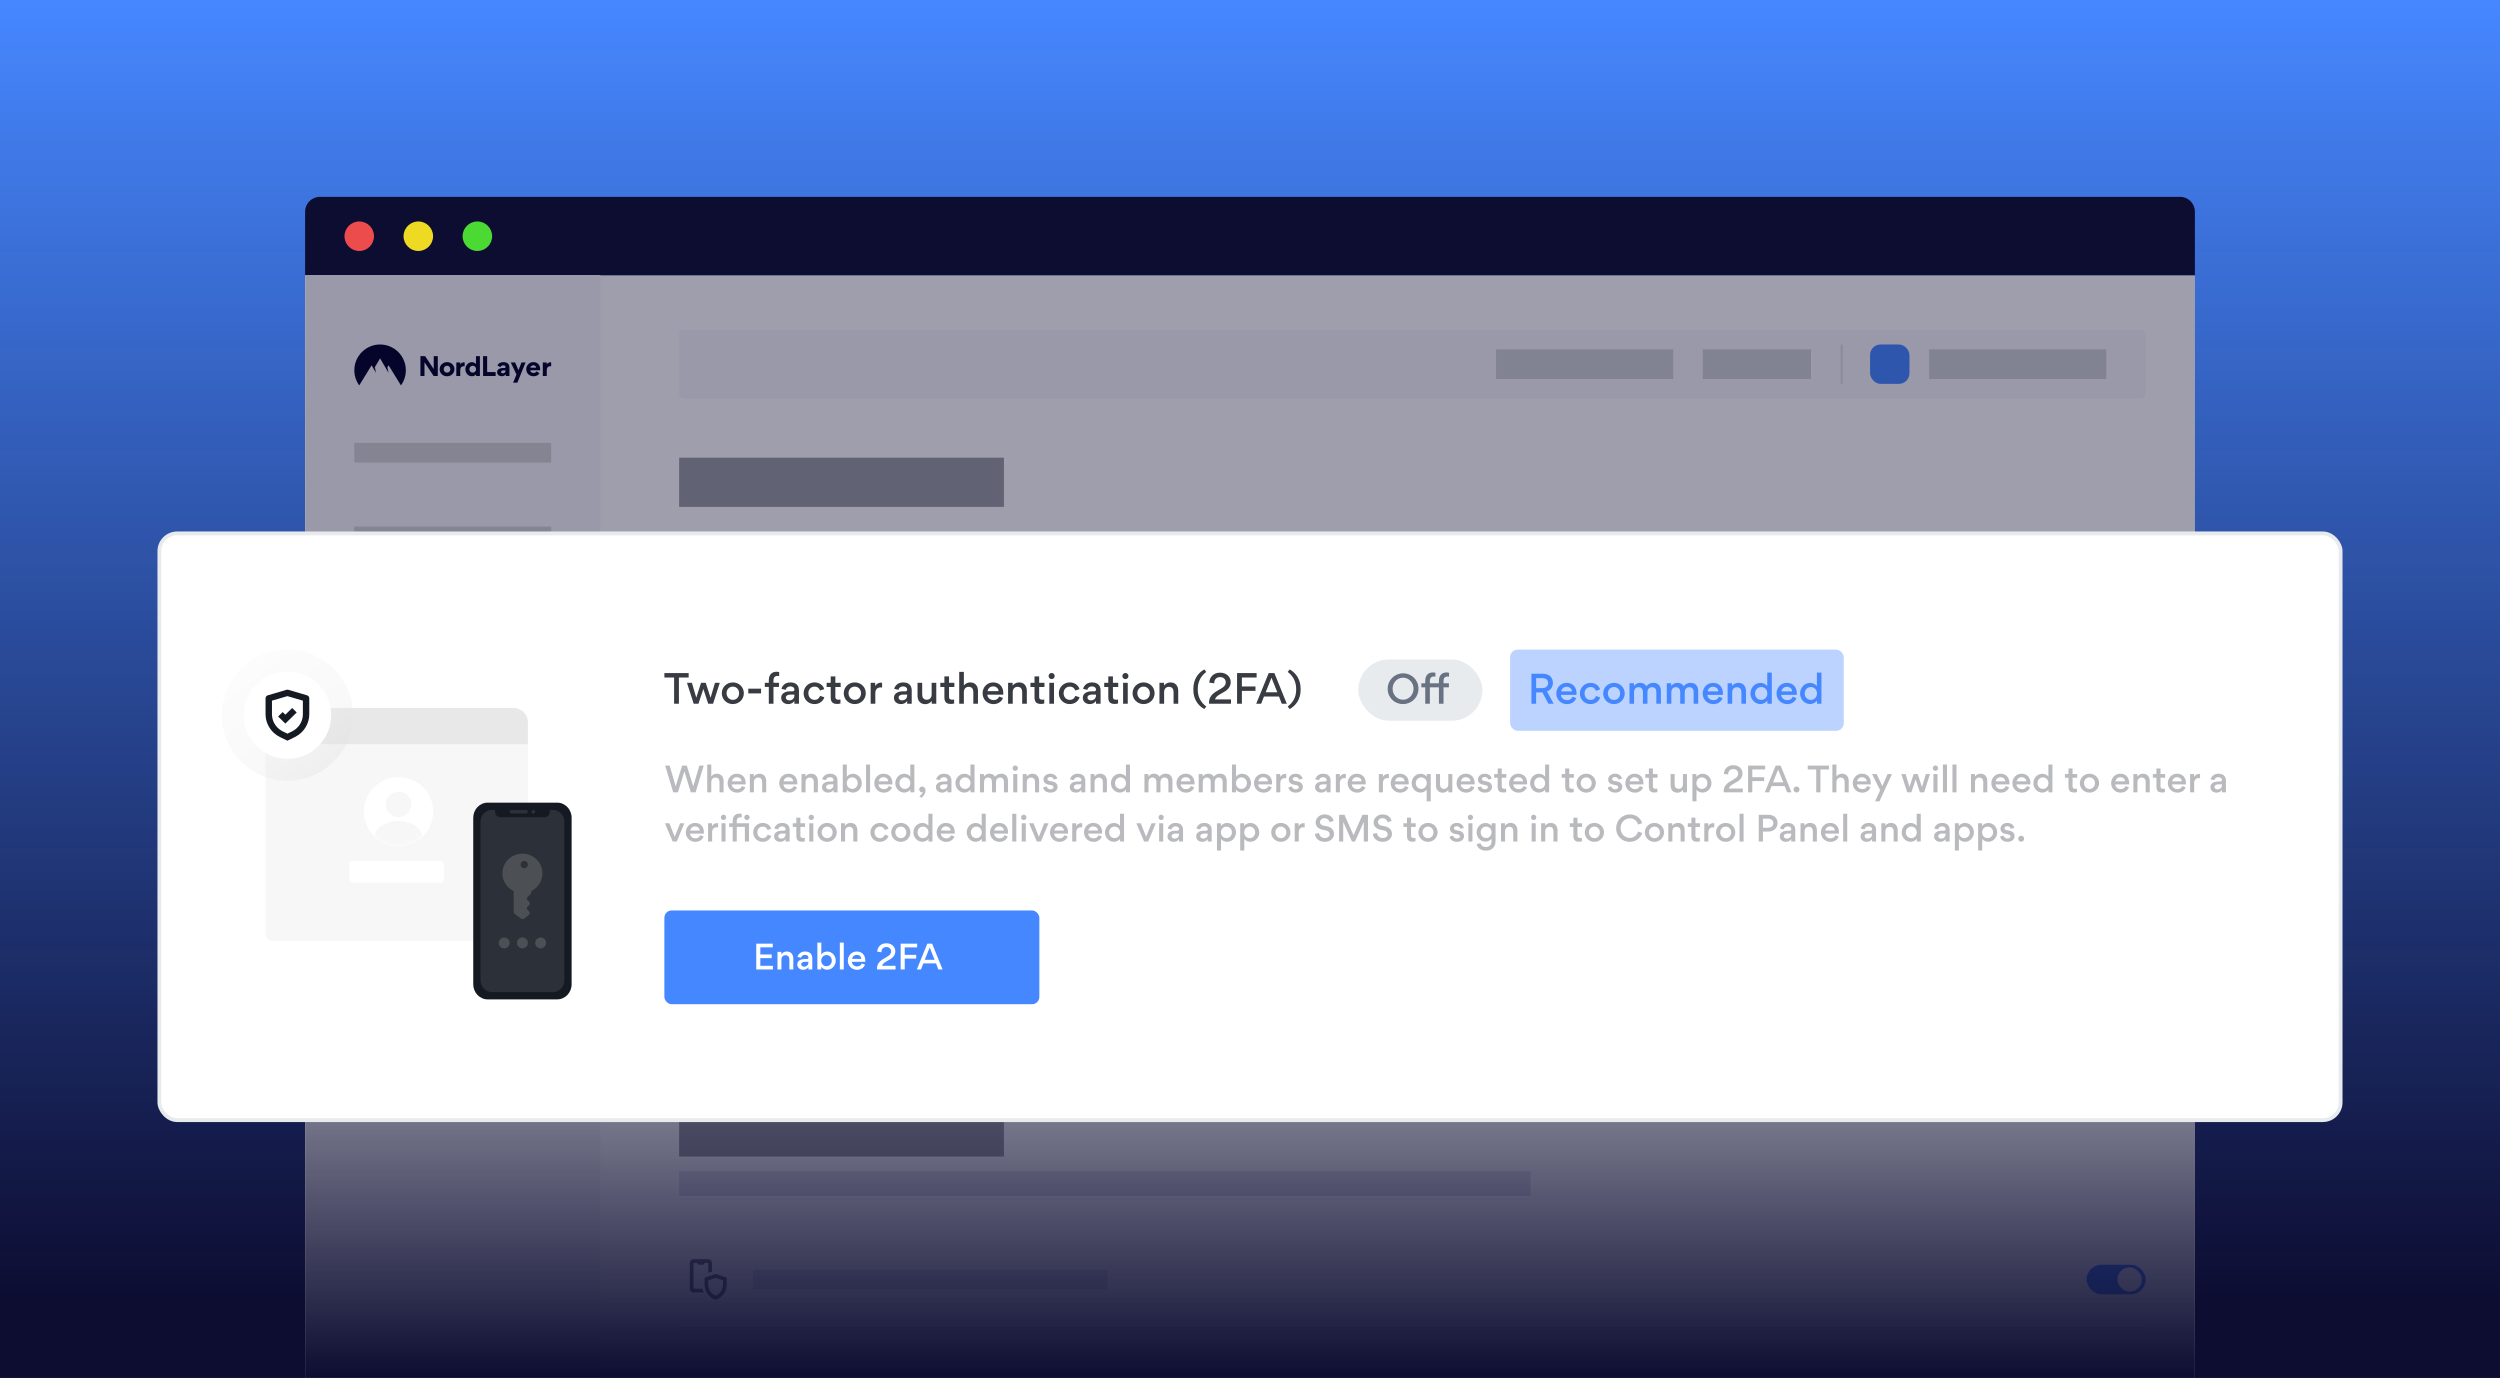
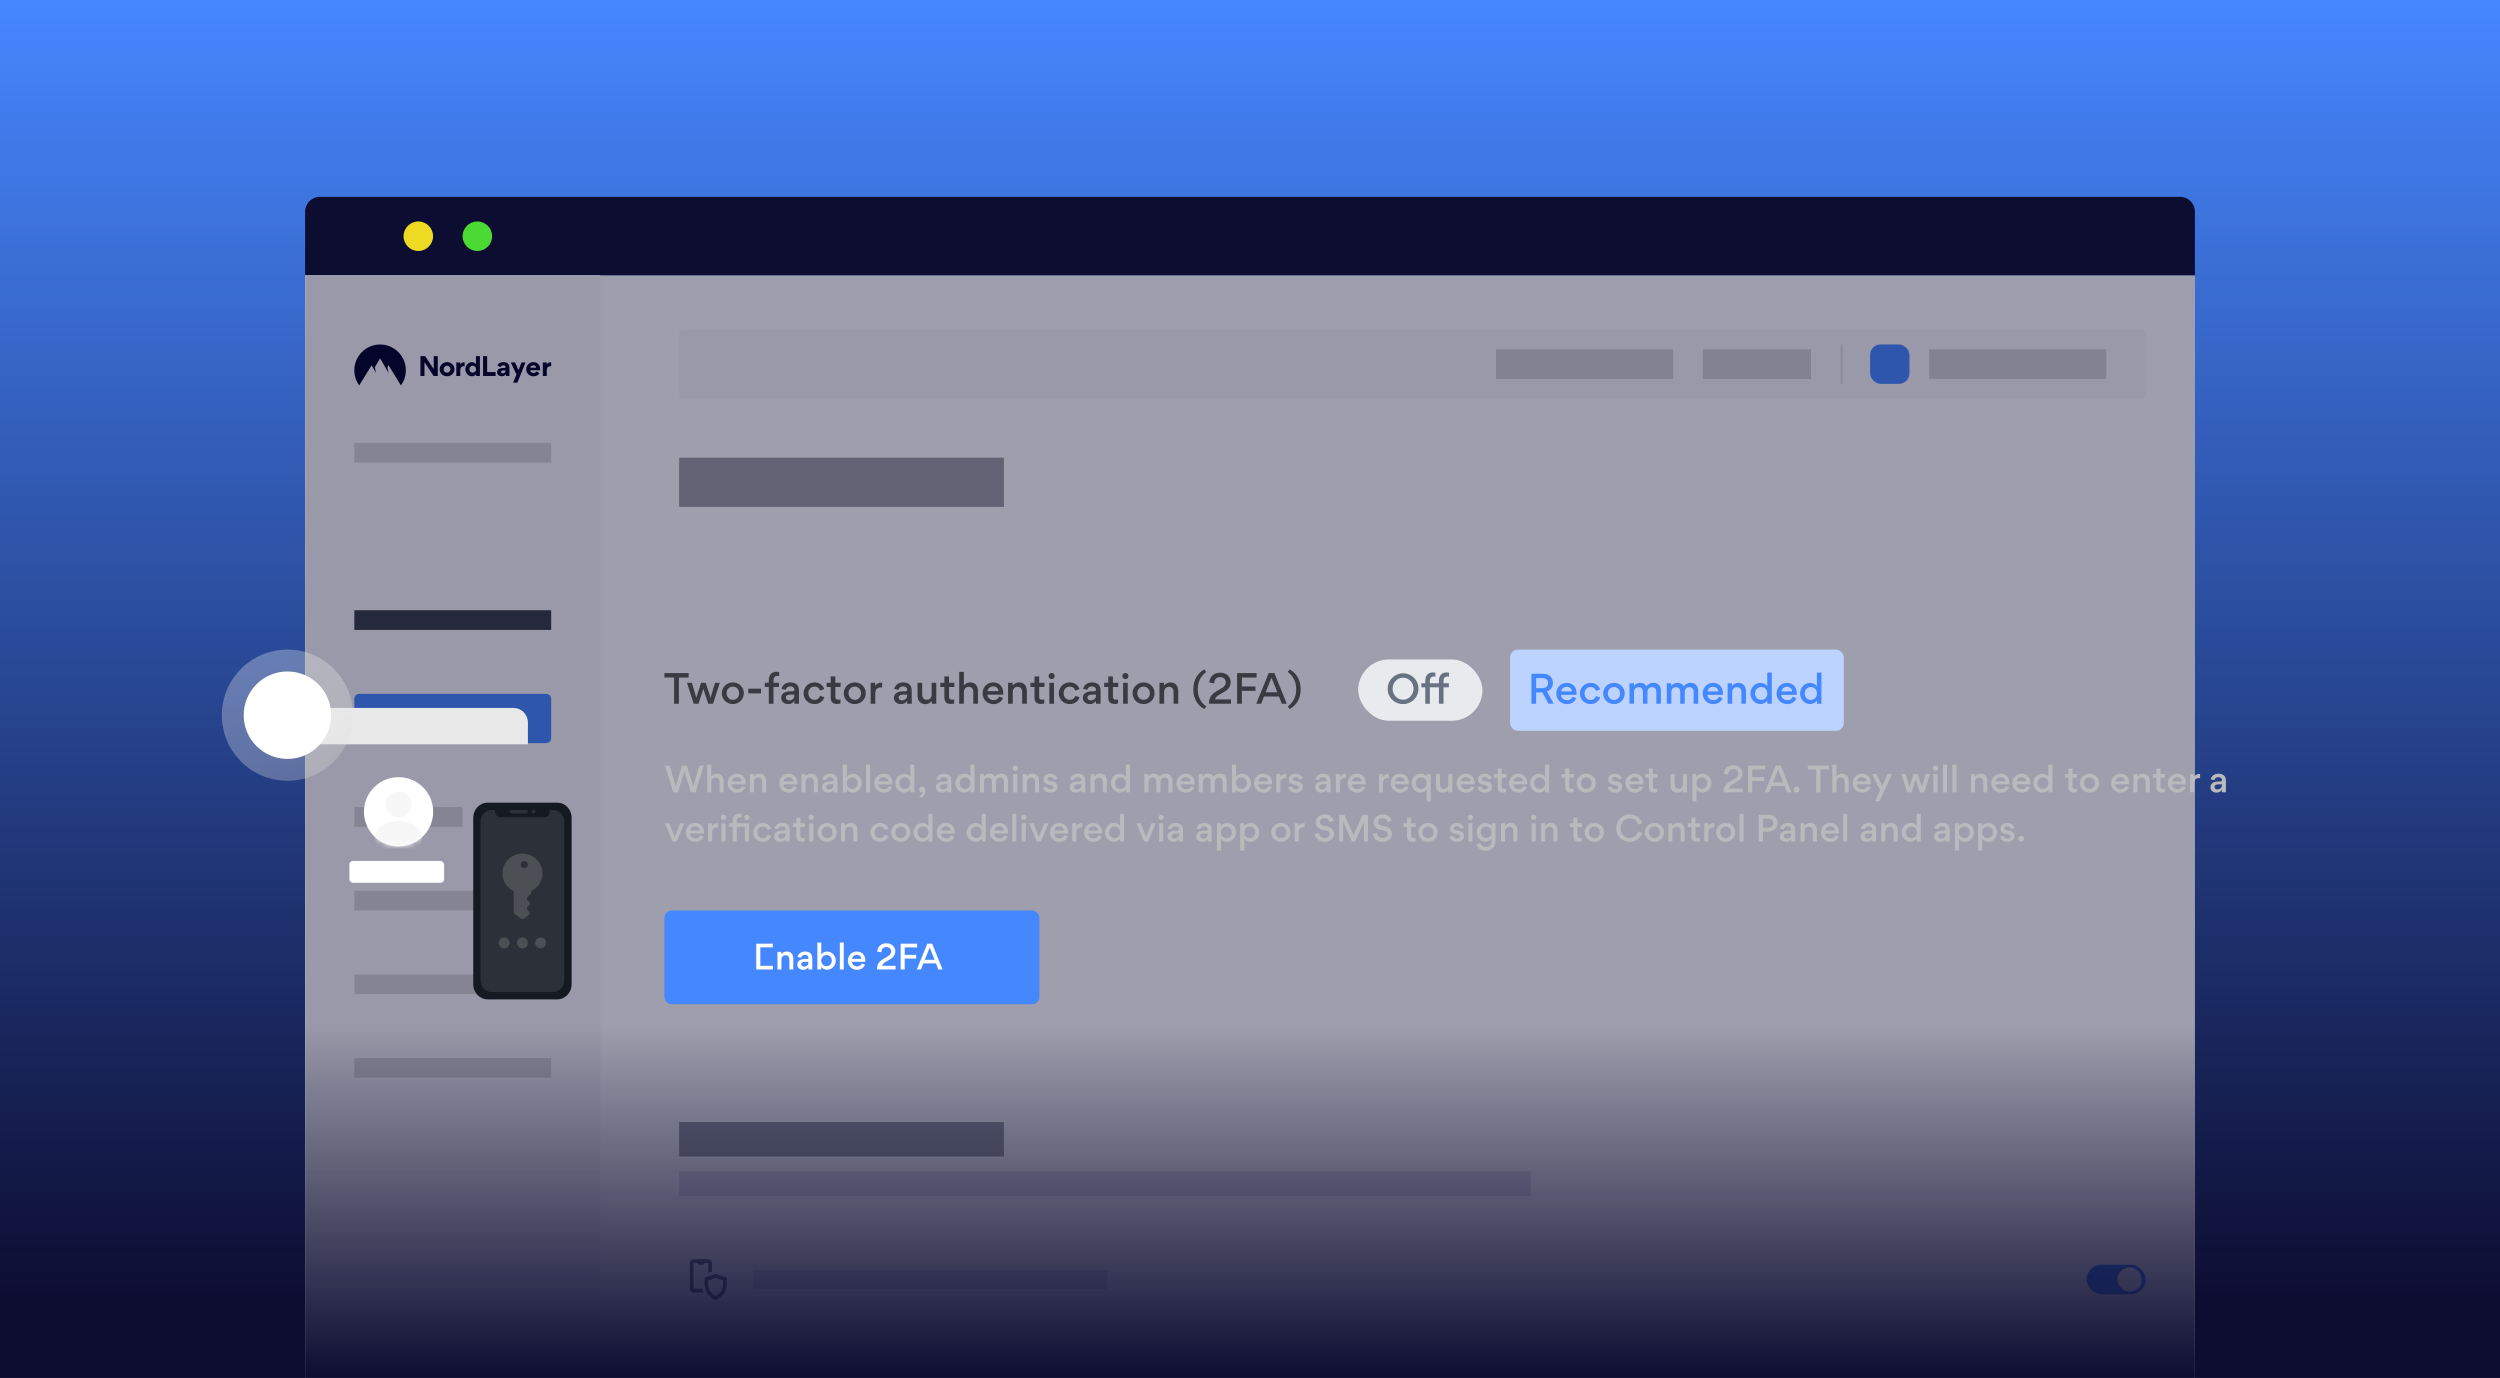
<svg xmlns="http://www.w3.org/2000/svg" width="508" height="280" viewBox="0 0 508 280" fill="none">
  <rect x="0" y="0" width="508" height="280" fill="#808080" stroke="none" />
  <g clip-path="url(#clip0_5205_3739)">
    <rect width="508" height="280" fill="#0D0D32" />
    <rect width="508" height="264" fill="url(#paint0_linear_5205_3739)" />
    <path d="M62 43C62 41.343 63.343 40 65 40H443C444.657 40 446 41.343 446 43V56H62V43Z" fill="#0D0D32" />
-     <circle cx="73" cy="48" r="3" fill="#ED4C4C" />
    <circle cx="85" cy="48" r="3" fill="#EEDA22" />
    <circle cx="97" cy="48" r="3" fill="#4BD934" />
    <rect width="384" height="224" transform="translate(62 56)" fill="white" />
    <path opacity="0.5" d="M138 93H204V103H138V93Z" fill="#373B42" />
    <path d="M153 258H225V262H153V258Z" fill="#E1E1E9" />
    <path opacity="0.5" d="M138 228H204V235H138V228Z" fill="#373B42" />
    <rect x="424" y="257" width="12" height="6" rx="3" fill="#4587FF" />
    <rect x="430.258" y="257.536" width="4.961" height="4.929" rx="2.465" fill="white" />
    <path d="M138 270H436" stroke="#E8EBEE" stroke-width="0.5" />
    <path fill-rule="evenodd" clip-rule="evenodd" d="M144.668 256.624C144.668 256.21 144.332 255.874 143.918 255.874H140.918C140.504 255.874 140.168 256.21 140.168 256.624V261.874C140.168 262.288 140.504 262.624 140.918 262.624H142.979C142.873 262.384 142.787 262.133 142.725 261.874H141.105C141.002 261.874 140.918 261.79 140.918 261.687V256.812C140.918 256.708 141.002 256.624 141.105 256.624H141.668C141.668 256.831 141.836 256.999 142.043 256.999H142.793C143 256.999 143.168 256.831 143.168 256.624H143.73C143.834 256.624 143.918 256.708 143.918 256.812V258.638L144.668 258.381V256.624Z" fill="#72757A" />
    <path d="M147.668 259.624V261.003C147.668 262.385 146.805 263.615 145.516 264.09L145.418 264.124C144.075 263.676 143.168 262.419 143.168 261.003V259.624L145.418 258.874L147.668 259.624ZM143.918 260.166V261.004C143.918 261.998 144.497 262.891 145.381 263.305L145.418 263.321L145.44 263.312C146.305 262.914 146.879 262.062 146.916 261.104L146.918 261.004V260.166L145.418 259.666L143.918 260.166Z" fill="#72757A" />
    <path d="M138 238H311V243H138V238Z" fill="#E1E1E9" />
    <rect x="138" y="67" width="298" height="14" rx="1" fill="#F7F7F8" />
    <rect opacity="0.3" x="346" y="71" width="22" height="6" fill="#72757A" />
    <rect opacity="0.3" x="392" y="71" width="36" height="6" fill="#72757A" />
    <rect opacity="0.3" x="304" y="71" width="36" height="6" fill="#72757A" />
    <line x1="374.25" y1="70" x2="374.25" y2="78" stroke="#E1E1E9" stroke-width="0.5" />
    <rect x="380" y="70" width="8" height="8" rx="2.129" fill="#4687FF" />
    <path d="M62 56H122V280H62V56Z" fill="#F7F7F8" />
    <path fill-rule="evenodd" clip-rule="evenodd" d="M72.996 78.314C72.37 77.451 72 76.388 72 75.239C72 72.346 74.343 70 77.234 70C80.124 70 82.467 72.346 82.467 75.239C82.467 76.388 82.097 77.451 81.471 78.314L78.957 74.228L78.714 74.639L78.961 75.78L77.234 72.821L76.165 74.627L76.414 75.78L75.508 74.231L72.996 78.314Z" fill="#000027" />
    <path fill-rule="evenodd" clip-rule="evenodd" d="M96.728 76.047H96.738V76.397H97.515V72.364H96.717V73.961H96.707C96.501 73.719 96.228 73.595 95.883 73.595C95.508 73.595 95.194 73.74 94.942 74.033C94.689 74.322 94.566 74.651 94.566 75.017C94.566 75.403 94.689 75.743 94.931 76.026C95.173 76.31 95.487 76.449 95.873 76.449C96.259 76.449 96.547 76.315 96.728 76.047ZM95.379 75.017C95.379 74.61 95.672 74.322 96.058 74.322C96.445 74.322 96.738 74.61 96.738 75.017C96.738 75.223 96.671 75.393 96.542 75.527C96.414 75.655 96.249 75.722 96.058 75.722C95.868 75.722 95.703 75.655 95.575 75.527C95.446 75.393 95.379 75.223 95.379 75.017ZM86.256 76.397H85.432V72.364H86.385L88.134 74.996V72.364H88.958V76.397H88.109L86.256 73.616V76.397ZM89.776 74.002C90.069 73.724 90.429 73.585 90.846 73.585C91.263 73.585 91.618 73.724 91.906 73.997C92.195 74.27 92.339 74.605 92.339 75.012C92.339 75.424 92.195 75.769 91.901 76.047C91.608 76.32 91.253 76.459 90.836 76.459C90.414 76.459 90.059 76.325 89.771 76.052C89.482 75.779 89.338 75.439 89.338 75.027C89.338 74.62 89.482 74.275 89.776 74.002ZM90.357 75.527C90.486 75.656 90.651 75.722 90.841 75.722C91.227 75.722 91.515 75.429 91.515 75.017C91.515 74.816 91.448 74.646 91.32 74.517C91.191 74.383 91.026 74.316 90.836 74.316C90.646 74.316 90.486 74.383 90.357 74.517C90.229 74.646 90.162 74.816 90.162 75.017C90.162 75.223 90.229 75.393 90.357 75.527ZM93.523 74.069C93.641 73.817 93.935 73.616 94.3 73.616C94.346 73.616 94.386 73.618 94.418 73.625V74.424C94.37 74.417 94.321 74.414 94.269 74.414C93.749 74.414 93.523 74.739 93.523 75.233V76.397H92.72V73.647H93.518V74.069H93.523ZM111.878 73.616C111.513 73.616 111.22 73.817 111.101 74.069H111.096V73.647H110.298V76.397H111.101V75.233C111.101 74.739 111.327 74.414 111.847 74.414C111.899 74.414 111.948 74.417 111.997 74.424V73.625C111.964 73.618 111.924 73.616 111.878 73.616ZM98.988 72.364V75.604H100.712V76.397H98.16V72.364H98.988ZM101.016 75.63C101.016 75.877 101.104 76.078 101.284 76.227C101.464 76.377 101.685 76.449 101.942 76.449C102.308 76.449 102.581 76.315 102.766 76.052L102.776 76.057V76.397H103.517V74.692C103.517 73.971 103.049 73.585 102.323 73.585C101.721 73.585 101.299 73.801 101.063 74.239L101.675 74.605C101.814 74.358 102.015 74.234 102.287 74.234C102.576 74.234 102.73 74.383 102.73 74.574C102.73 74.708 102.658 74.775 102.514 74.775H102.241C101.932 74.775 101.675 74.821 101.423 74.94C101.176 75.058 101.016 75.295 101.016 75.62V75.63ZM102.725 75.269V75.331C102.725 75.635 102.519 75.862 102.174 75.862C101.968 75.862 101.824 75.769 101.824 75.583C101.824 75.377 102.009 75.269 102.241 75.269H102.725ZM103.785 73.647H104.671L105.355 75.218L105.967 73.647H106.796L105.129 77.752H104.269L104.943 76.104L103.785 73.647ZM108.425 75.784C108.08 75.784 107.792 75.578 107.746 75.243H109.743C109.748 75.182 109.753 75.084 109.753 74.955C109.753 74.548 109.624 74.213 109.372 73.961C109.12 73.709 108.791 73.58 108.384 73.58C107.988 73.58 107.643 73.719 107.355 74.002C107.072 74.285 106.928 74.62 106.928 75.017C106.928 75.439 107.072 75.784 107.36 76.057C107.653 76.325 108.008 76.459 108.436 76.459C108.997 76.459 109.388 76.253 109.619 75.836L109.038 75.455C108.914 75.656 108.667 75.784 108.425 75.784ZM108.363 74.234C108.729 74.234 108.93 74.471 108.95 74.713H107.766C107.782 74.605 107.844 74.497 107.952 74.394C108.06 74.286 108.199 74.234 108.363 74.234Z" fill="#000027" />
    <path d="M72 94H112V90H72V94Z" fill="#D3D3D3" />
-     <path d="M72 107H112V111H72V107Z" fill="#D3D3D3" />
    <path d="M72 128H112V124H72V128Z" fill="#373B42" />
    <path d="M72 150C72 150.552 72.448 151 73 151H111C111.552 151 112 150.552 112 150V142C112 141.448 111.552 141 111 141H73C72.448 141 72 141.448 72 142V150Z" fill="#4687FF" />
    <path d="M72 164H94V168H72V164Z" fill="#D3D3D3" />
    <path d="M72 181H112V185H72V181Z" fill="#D3D3D3" />
    <path d="M72 202H112V198H72V202Z" fill="#D3D3D3" />
    <path d="M72 219H112V215H72V219Z" fill="#D3D3D3" />
    <rect x="62" y="56" width="384" height="224" fill="#0D0D32" fill-opacity="0.4" />
    <rect x="62" y="208" width="384" height="72" fill="url(#paint1_linear_5205_3739)" />
-     <rect x="32.389" y="108.389" width="443.222" height="119.222" rx="3.611" fill="white" stroke="#E8EBEE" stroke-width="0.778" />
    <path d="M136.076 155.564L137.298 159.792L138.603 155.564H139.554L140.866 159.792L142.109 155.564H142.998L141.346 161H140.374L139.075 156.751H139.068L137.756 161H136.798L135.16 155.564H136.076ZM146.204 158.924C146.204 158.397 145.954 158.001 145.385 158.001C144.864 158.001 144.531 158.376 144.531 158.938V161H143.705V155.349H144.531V157.765C144.885 157.313 145.35 157.216 145.642 157.216C146.586 157.216 147.03 157.876 147.03 158.716V161H146.204V158.924ZM149.716 157.924C149.209 157.924 148.813 158.258 148.737 158.764H150.681C150.653 158.237 150.23 157.924 149.716 157.924ZM151.507 159.389H148.695C148.709 159.959 149.237 160.354 149.778 160.354C150.23 160.354 150.611 160.181 150.764 159.73L151.451 159.966C151.243 160.66 150.528 161.069 149.792 161.069C148.695 161.069 147.848 160.243 147.848 159.139C147.848 158.091 148.64 157.216 149.716 157.216C150.868 157.216 151.521 158.015 151.521 159.132C151.521 159.216 151.521 159.299 151.507 159.389ZM154.869 158.924C154.869 158.397 154.619 158.001 154.05 158.001C153.529 158.001 153.196 158.376 153.196 158.938V161H152.369V157.293H153.175V157.793C153.529 157.313 154.015 157.216 154.306 157.216C155.251 157.216 155.695 157.876 155.695 158.716V161H154.869V158.924ZM160.211 157.924C159.704 157.924 159.308 158.258 159.232 158.764H161.176C161.148 158.237 160.725 157.924 160.211 157.924ZM162.002 159.389H159.19C159.204 159.959 159.732 160.354 160.273 160.354C160.725 160.354 161.107 160.181 161.259 159.73L161.947 159.966C161.738 160.66 161.023 161.069 160.287 161.069C159.19 161.069 158.343 160.243 158.343 159.139C158.343 158.091 159.135 157.216 160.211 157.216C161.363 157.216 162.016 158.015 162.016 159.132C162.016 159.216 162.016 159.299 162.002 159.389ZM165.364 158.924C165.364 158.397 165.114 158.001 164.545 158.001C164.024 158.001 163.691 158.376 163.691 158.938V161H162.865V157.293H163.67V157.793C164.024 157.313 164.51 157.216 164.802 157.216C165.746 157.216 166.19 157.876 166.19 158.716V161H165.364V158.924ZM170.181 161H169.369V160.493C169.098 160.944 168.626 161.062 168.279 161.062C167.557 161.062 167.029 160.611 167.029 159.972V159.931C167.029 159.07 167.925 158.799 168.57 158.799H169.028C169.278 158.799 169.376 158.667 169.376 158.487C169.376 158.195 169.133 157.924 168.647 157.924C168.195 157.924 167.897 158.181 167.834 158.535L167.084 158.369C167.119 158.056 167.404 157.584 167.918 157.362C168.133 157.265 168.397 157.216 168.667 157.216C169.292 157.216 169.813 157.438 170.056 157.973C170.146 158.174 170.181 158.39 170.181 158.64V161ZM169.369 159.5V159.382H168.57C168.258 159.382 167.855 159.549 167.855 159.896C167.855 160.202 168.098 160.403 168.445 160.403C169.008 160.403 169.369 160.056 169.369 159.5ZM175.118 159.132C175.118 160.139 174.376 161.056 173.279 161.056C172.918 161.056 172.307 160.854 172.057 160.431V161H171.251V155.349H172.078V157.841C172.327 157.418 172.911 157.223 173.299 157.223C174.438 157.223 175.118 158.202 175.118 159.132ZM172.064 159.139C172.064 159.778 172.501 160.306 173.174 160.306C173.841 160.306 174.285 159.778 174.285 159.139C174.285 158.501 173.848 157.966 173.174 157.966C172.501 157.966 172.064 158.501 172.064 159.139ZM176.803 161H175.977V155.349H176.803V161ZM179.527 157.924C179.02 157.924 178.624 158.258 178.548 158.764H180.492C180.464 158.237 180.041 157.924 179.527 157.924ZM181.318 159.389H178.506C178.52 159.959 179.048 160.354 179.589 160.354C180.041 160.354 180.422 160.181 180.575 159.73L181.262 159.966C181.054 160.66 180.339 161.069 179.603 161.069C178.506 161.069 177.659 160.243 177.659 159.139C177.659 158.091 178.451 157.216 179.527 157.216C180.679 157.216 181.332 158.015 181.332 159.132C181.332 159.216 181.332 159.299 181.318 159.389ZM181.924 159.139C181.924 158.209 182.611 157.223 183.77 157.223C184.097 157.223 184.694 157.383 184.971 157.82V155.349H185.798V161H184.992V160.424C184.701 160.903 184.048 161.056 183.75 161.056C182.68 161.056 181.924 160.139 181.924 159.139ZM184.985 159.139C184.985 158.501 184.541 157.966 183.875 157.966C183.201 157.966 182.764 158.501 182.764 159.139C182.764 159.778 183.208 160.306 183.875 160.306C184.541 160.306 184.985 159.778 184.985 159.139ZM187.212 162.125L186.837 161.791C187.121 161.59 187.337 161.382 187.524 160.951C187.461 160.979 187.385 160.993 187.316 160.993C187.031 160.993 186.781 160.757 186.781 160.424C186.781 160.084 187.031 159.82 187.406 159.82C187.753 159.82 188.052 160.132 188.052 160.611V160.646C188.052 161.208 187.711 161.771 187.212 162.125ZM193.334 161H192.522V160.493C192.251 160.944 191.779 161.062 191.432 161.062C190.71 161.062 190.182 160.611 190.182 159.972V159.931C190.182 159.07 191.078 158.799 191.723 158.799H192.182C192.432 158.799 192.529 158.667 192.529 158.487C192.529 158.195 192.286 157.924 191.8 157.924C191.349 157.924 191.05 158.181 190.988 158.535L190.238 158.369C190.272 158.056 190.557 157.584 191.071 157.362C191.286 157.265 191.55 157.216 191.821 157.216C192.445 157.216 192.966 157.438 193.209 157.973C193.299 158.174 193.334 158.39 193.334 158.64V161ZM192.522 159.5V159.382H191.723C191.411 159.382 191.008 159.549 191.008 159.896C191.008 160.202 191.251 160.403 191.598 160.403C192.161 160.403 192.522 160.056 192.522 159.5ZM194.148 159.139C194.148 158.209 194.835 157.223 195.994 157.223C196.321 157.223 196.918 157.383 197.196 157.82V155.349H198.022V161H197.216V160.424C196.925 160.903 196.272 161.056 195.974 161.056C194.904 161.056 194.148 160.139 194.148 159.139ZM197.209 159.139C197.209 158.501 196.765 157.966 196.099 157.966C195.425 157.966 194.988 158.501 194.988 159.139C194.988 159.778 195.432 160.306 196.099 160.306C196.765 160.306 197.209 159.778 197.209 159.139ZM201.567 158.917C201.567 158.397 201.338 157.994 200.769 157.994C200.262 157.994 199.956 158.376 199.956 158.938V161H199.13V157.293H199.936V157.793C200.29 157.32 200.748 157.209 201.039 157.209C201.609 157.209 201.977 157.445 202.185 157.82C202.546 157.418 202.907 157.209 203.476 157.209C204.413 157.209 204.823 157.869 204.823 158.709V161H203.997V158.91C203.997 158.383 203.775 157.994 203.205 157.994C202.692 157.994 202.386 158.369 202.386 158.931V161H201.567V158.917ZM205.758 156.092C205.758 156.39 206.001 156.633 206.299 156.633C206.598 156.633 206.841 156.39 206.841 156.092C206.841 155.793 206.598 155.543 206.299 155.543C206.001 155.543 205.758 155.793 205.758 156.092ZM205.89 161V157.293H206.716V161H205.89ZM210.321 158.924C210.321 158.397 210.071 158.001 209.502 158.001C208.981 158.001 208.648 158.376 208.648 158.938V161H207.822V157.293H208.627V157.793C208.981 157.313 209.467 157.216 209.759 157.216C210.703 157.216 211.147 157.876 211.147 158.716V161H210.321V158.924ZM213.444 161.062C212.424 161.062 212.007 160.403 211.958 159.986L212.674 159.806C212.736 160.125 213.021 160.389 213.444 160.389C213.833 160.389 214.062 160.215 214.062 159.959C214.062 159.667 213.84 159.577 213.312 159.493C212.639 159.382 212.035 159.174 212.035 158.355C212.035 157.765 212.604 157.216 213.43 157.216C214.409 157.216 214.784 157.869 214.833 158.237L214.131 158.403C214.069 158.154 213.868 157.883 213.402 157.883C213.111 157.883 212.833 158.049 212.833 158.285C212.833 158.584 213.062 158.674 213.562 158.744C214.256 158.834 214.895 159.098 214.895 159.91C214.895 160.493 214.43 161.062 213.444 161.062ZM220.528 161H219.716V160.493C219.445 160.944 218.973 161.062 218.626 161.062C217.904 161.062 217.376 160.611 217.376 159.972V159.931C217.376 159.07 218.272 158.799 218.917 158.799H219.376C219.626 158.799 219.723 158.667 219.723 158.487C219.723 158.195 219.48 157.924 218.994 157.924C218.543 157.924 218.244 158.181 218.182 158.535L217.432 158.369C217.466 158.056 217.751 157.584 218.265 157.362C218.48 157.265 218.744 157.216 219.015 157.216C219.639 157.216 220.16 157.438 220.403 157.973C220.493 158.174 220.528 158.39 220.528 158.64V161ZM219.716 159.5V159.382H218.917C218.605 159.382 218.202 159.549 218.202 159.896C218.202 160.202 218.445 160.403 218.792 160.403C219.355 160.403 219.716 160.056 219.716 159.5ZM224.098 158.924C224.098 158.397 223.848 158.001 223.279 158.001C222.758 158.001 222.425 158.376 222.425 158.938V161H221.599V157.293H222.404V157.793C222.758 157.313 223.244 157.216 223.536 157.216C224.48 157.216 224.924 157.876 224.924 158.716V161H224.098V158.924ZM225.735 159.139C225.735 158.209 226.422 157.223 227.582 157.223C227.908 157.223 228.505 157.383 228.783 157.82V155.349H229.609V161H228.804V160.424C228.512 160.903 227.86 161.056 227.561 161.056C226.492 161.056 225.735 160.139 225.735 159.139ZM228.797 159.139C228.797 158.501 228.352 157.966 227.686 157.966C227.013 157.966 226.575 158.501 226.575 159.139C226.575 159.778 227.019 160.306 227.686 160.306C228.352 160.306 228.797 159.778 228.797 159.139ZM234.985 158.917C234.985 158.397 234.756 157.994 234.187 157.994C233.68 157.994 233.374 158.376 233.374 158.938V161H232.548V157.293H233.353V157.793C233.708 157.32 234.166 157.209 234.457 157.209C235.027 157.209 235.395 157.445 235.603 157.82C235.964 157.418 236.325 157.209 236.894 157.209C237.831 157.209 238.241 157.869 238.241 158.709V161H237.415V158.91C237.415 158.383 237.193 157.994 236.623 157.994C236.11 157.994 235.804 158.369 235.804 158.931V161H234.985V158.917ZM240.925 157.924C240.418 157.924 240.023 158.258 239.946 158.764H241.89C241.863 158.237 241.439 157.924 240.925 157.924ZM242.716 159.389H239.905C239.919 159.959 240.446 160.354 240.988 160.354C241.439 160.354 241.821 160.181 241.974 159.73L242.661 159.966C242.453 160.66 241.738 161.069 241.002 161.069C239.905 161.069 239.058 160.243 239.058 159.139C239.058 158.091 239.849 157.216 240.925 157.216C242.078 157.216 242.73 158.015 242.73 159.132C242.73 159.216 242.73 159.299 242.716 159.389ZM246.016 158.917C246.016 158.397 245.787 157.994 245.217 157.994C244.711 157.994 244.405 158.376 244.405 158.938V161H243.579V157.293H244.384V157.793C244.738 157.32 245.197 157.209 245.488 157.209C246.057 157.209 246.425 157.445 246.634 157.82C246.995 157.418 247.356 157.209 247.925 157.209C248.862 157.209 249.272 157.869 249.272 158.709V161H248.446V158.91C248.446 158.383 248.224 157.994 247.654 157.994C247.14 157.994 246.835 158.369 246.835 158.931V161H246.016V158.917ZM254.205 159.132C254.205 160.139 253.463 161.056 252.366 161.056C252.005 161.056 251.394 160.854 251.144 160.431V161H250.338V155.349H251.165V157.841C251.415 157.418 251.998 157.223 252.387 157.223C253.525 157.223 254.205 158.202 254.205 159.132ZM251.151 159.139C251.151 159.778 251.588 160.306 252.262 160.306C252.928 160.306 253.372 159.778 253.372 159.139C253.372 158.501 252.935 157.966 252.262 157.966C251.588 157.966 251.151 158.501 251.151 159.139ZM256.682 157.924C256.175 157.924 255.779 158.258 255.703 158.764H257.647C257.619 158.237 257.195 157.924 256.682 157.924ZM258.473 159.389H255.661C255.675 159.959 256.203 160.354 256.744 160.354C257.195 160.354 257.577 160.181 257.73 159.73L258.417 159.966C258.209 160.66 257.494 161.069 256.758 161.069C255.661 161.069 254.814 160.243 254.814 159.139C254.814 158.091 255.606 157.216 256.682 157.216C257.834 157.216 258.487 158.015 258.487 159.132C258.487 159.216 258.487 159.299 258.473 159.389ZM261.363 158.126C261.293 158.112 261.14 158.105 261.127 158.105C260.495 158.105 260.162 158.48 260.162 159.119V161H259.335V157.293H260.141V157.862C260.37 157.459 260.772 157.258 261.161 157.258C261.189 157.258 261.3 157.265 261.363 157.279V158.126ZM263.29 161.062C262.269 161.062 261.853 160.403 261.804 159.986L262.519 159.806C262.582 160.125 262.866 160.389 263.29 160.389C263.678 160.389 263.908 160.215 263.908 159.959C263.908 159.667 263.685 159.577 263.158 159.493C262.484 159.382 261.88 159.174 261.88 158.355C261.88 157.765 262.45 157.216 263.276 157.216C264.255 157.216 264.63 157.869 264.678 158.237L263.977 158.403C263.915 158.154 263.713 157.883 263.248 157.883C262.956 157.883 262.679 158.049 262.679 158.285C262.679 158.584 262.908 158.674 263.408 158.744C264.102 158.834 264.741 159.098 264.741 159.91C264.741 160.493 264.276 161.062 263.29 161.062ZM270.374 161H269.561V160.493C269.291 160.944 268.819 161.062 268.471 161.062C267.749 161.062 267.222 160.611 267.222 159.972V159.931C267.222 159.07 268.117 158.799 268.763 158.799H269.221C269.471 158.799 269.568 158.667 269.568 158.487C269.568 158.195 269.325 157.924 268.839 157.924C268.388 157.924 268.09 158.181 268.027 158.535L267.277 158.369C267.312 158.056 267.597 157.584 268.11 157.362C268.326 157.265 268.589 157.216 268.86 157.216C269.485 157.216 270.006 157.438 270.249 157.973C270.339 158.174 270.374 158.39 270.374 158.64V161ZM269.561 159.5V159.382H268.763C268.451 159.382 268.048 159.549 268.048 159.896C268.048 160.202 268.291 160.403 268.638 160.403C269.2 160.403 269.561 160.056 269.561 159.5ZM273.471 158.126C273.402 158.112 273.249 158.105 273.235 158.105C272.604 158.105 272.27 158.48 272.27 159.119V161H271.444V157.293H272.25V157.862C272.479 157.459 272.881 157.258 273.27 157.258C273.298 157.258 273.409 157.265 273.471 157.279V158.126ZM275.706 157.924C275.199 157.924 274.803 158.258 274.727 158.764H276.671C276.643 158.237 276.22 157.924 275.706 157.924ZM277.497 159.389H274.685C274.699 159.959 275.227 160.354 275.768 160.354C276.22 160.354 276.602 160.181 276.754 159.73L277.442 159.966C277.233 160.66 276.518 161.069 275.782 161.069C274.685 161.069 273.838 160.243 273.838 159.139C273.838 158.091 274.63 157.216 275.706 157.216C276.858 157.216 277.511 158.015 277.511 159.132C277.511 159.216 277.511 159.299 277.497 159.389ZM282.217 158.126C282.148 158.112 281.995 158.105 281.981 158.105C281.35 158.105 281.016 158.48 281.016 159.119V161H280.19V157.293H280.996V157.862C281.225 157.459 281.627 157.258 282.016 157.258C282.044 157.258 282.155 157.265 282.217 157.279V158.126ZM284.452 157.924C283.945 157.924 283.549 158.258 283.473 158.764H285.417C285.389 158.237 284.966 157.924 284.452 157.924ZM286.243 159.389H283.431C283.445 159.959 283.973 160.354 284.514 160.354C284.966 160.354 285.348 160.181 285.5 159.73L286.188 159.966C285.979 160.66 285.264 161.069 284.528 161.069C283.431 161.069 282.584 160.243 282.584 159.139C282.584 158.091 283.376 157.216 284.452 157.216C285.604 157.216 286.257 158.015 286.257 159.132C286.257 159.216 286.257 159.299 286.243 159.389ZM286.849 159.139C286.849 158.209 287.536 157.223 288.696 157.223C289.022 157.223 289.612 157.383 289.917 157.841V157.293H290.723V162.826H289.897V160.445C289.598 160.91 288.973 161.056 288.675 161.056C287.606 161.056 286.849 160.139 286.849 159.139ZM289.91 159.139C289.91 158.501 289.466 157.966 288.8 157.966C288.126 157.966 287.689 158.501 287.689 159.139C287.689 159.778 288.133 160.306 288.8 160.306C289.466 160.306 289.91 159.778 289.91 159.139ZM292.616 159.368C292.616 159.896 292.866 160.292 293.435 160.292C293.956 160.292 294.289 159.917 294.289 159.355V157.293H295.115V161H294.31V160.5C293.956 160.979 293.47 161.076 293.178 161.076C292.248 161.076 291.79 160.417 291.79 159.57V157.293H292.616V159.368ZM297.842 157.924C297.335 157.924 296.94 158.258 296.863 158.764H298.807C298.779 158.237 298.356 157.924 297.842 157.924ZM299.633 159.389H296.822C296.836 159.959 297.363 160.354 297.905 160.354C298.356 160.354 298.738 160.181 298.891 159.73L299.578 159.966C299.37 160.66 298.654 161.069 297.919 161.069C296.822 161.069 295.975 160.243 295.975 159.139C295.975 158.091 296.766 157.216 297.842 157.216C298.995 157.216 299.647 158.015 299.647 159.132C299.647 159.216 299.647 159.299 299.633 159.389ZM301.725 161.062C300.704 161.062 300.288 160.403 300.239 159.986L300.954 159.806C301.017 160.125 301.301 160.389 301.725 160.389C302.114 160.389 302.343 160.215 302.343 159.959C302.343 159.667 302.12 159.577 301.593 159.493C300.919 159.382 300.315 159.174 300.315 158.355C300.315 157.765 300.885 157.216 301.711 157.216C302.69 157.216 303.065 157.869 303.113 158.237L302.412 158.403C302.35 158.154 302.148 157.883 301.683 157.883C301.391 157.883 301.114 158.049 301.114 158.285C301.114 158.584 301.343 158.674 301.843 158.744C302.537 158.834 303.176 159.098 303.176 159.91C303.176 160.493 302.711 161.062 301.725 161.062ZM306.091 158.036H305.154V159.806C305.154 160.125 305.313 160.285 305.723 160.285C305.799 160.285 305.903 160.278 306.056 160.257V160.958C305.834 161.028 305.57 161.035 305.466 161.035C304.737 161.035 304.327 160.75 304.327 159.848V158.036H303.605V157.293H304.327V156.147H305.154V157.293H306.091V158.036ZM308.514 157.924C308.007 157.924 307.611 158.258 307.535 158.764H309.479C309.451 158.237 309.027 157.924 308.514 157.924ZM310.305 159.389H307.493C307.507 159.959 308.035 160.354 308.576 160.354C309.027 160.354 309.409 160.181 309.562 159.73L310.249 159.966C310.041 160.66 309.326 161.069 308.59 161.069C307.493 161.069 306.646 160.243 306.646 159.139C306.646 158.091 307.438 157.216 308.514 157.216C309.666 157.216 310.319 158.015 310.319 159.132C310.319 159.216 310.319 159.299 310.305 159.389ZM310.911 159.139C310.911 158.209 311.598 157.223 312.757 157.223C313.084 157.223 313.681 157.383 313.958 157.82V155.349H314.784V161H313.979V160.424C313.688 160.903 313.035 161.056 312.736 161.056C311.667 161.056 310.911 160.139 310.911 159.139ZM313.972 159.139C313.972 158.501 313.528 157.966 312.861 157.966C312.188 157.966 311.751 158.501 311.751 159.139C311.751 159.778 312.195 160.306 312.861 160.306C313.528 160.306 313.972 159.778 313.972 159.139ZM319.813 158.036H318.876V159.806C318.876 160.125 319.036 160.285 319.445 160.285C319.522 160.285 319.626 160.278 319.779 160.257V160.958C319.556 161.028 319.293 161.035 319.188 161.035C318.459 161.035 318.05 160.75 318.05 159.848V158.036H317.328V157.293H318.05V156.147H318.876V157.293H319.813V158.036ZM320.362 159.139C320.362 158.042 321.25 157.216 322.326 157.216C323.389 157.216 324.27 158.036 324.27 159.126C324.27 160.222 323.409 161.062 322.319 161.062C321.25 161.062 320.362 160.236 320.362 159.139ZM321.209 159.126C321.209 159.757 321.653 160.313 322.326 160.313C323 160.313 323.43 159.778 323.43 159.139C323.43 158.501 322.993 157.966 322.319 157.966C321.653 157.966 321.209 158.487 321.209 159.126ZM328.193 161.062C327.173 161.062 326.756 160.403 326.708 159.986L327.423 159.806C327.485 160.125 327.77 160.389 328.193 160.389C328.582 160.389 328.811 160.215 328.811 159.959C328.811 159.667 328.589 159.577 328.061 159.493C327.388 159.382 326.784 159.174 326.784 158.355C326.784 157.765 327.353 157.216 328.179 157.216C329.158 157.216 329.533 157.869 329.582 158.237L328.881 158.403C328.818 158.154 328.617 157.883 328.152 157.883C327.86 157.883 327.582 158.049 327.582 158.285C327.582 158.584 327.811 158.674 328.311 158.744C329.006 158.834 329.644 159.098 329.644 159.91C329.644 160.493 329.179 161.062 328.193 161.062ZM332.142 157.924C331.635 157.924 331.239 158.258 331.163 158.764H333.107C333.079 158.237 332.655 157.924 332.142 157.924ZM333.933 159.389H331.121C331.135 159.959 331.662 160.354 332.204 160.354C332.655 160.354 333.037 160.181 333.19 159.73L333.877 159.966C333.669 160.66 332.954 161.069 332.218 161.069C331.121 161.069 330.274 160.243 330.274 159.139C330.274 158.091 331.065 157.216 332.142 157.216C333.294 157.216 333.947 158.015 333.947 159.132C333.947 159.216 333.947 159.299 333.933 159.389ZM336.81 158.036H335.873V159.806C335.873 160.125 336.033 160.285 336.442 160.285C336.519 160.285 336.623 160.278 336.776 160.257V160.958C336.553 161.028 336.29 161.035 336.186 161.035C335.457 161.035 335.047 160.75 335.047 159.848V158.036H334.325V157.293H335.047V156.147H335.873V157.293H336.81V158.036ZM340.292 159.368C340.292 159.896 340.542 160.292 341.111 160.292C341.632 160.292 341.965 159.917 341.965 159.355V157.293H342.791V161H341.986V160.5C341.632 160.979 341.146 161.076 340.854 161.076C339.924 161.076 339.466 160.417 339.466 159.57V157.293H340.292V159.368ZM347.768 159.132C347.768 160.139 347.025 161.056 345.928 161.056C345.643 161.056 345.018 160.91 344.727 160.458V162.826H343.901V157.293H344.706V157.869C345.018 157.362 345.622 157.223 345.949 157.223C347.087 157.223 347.768 158.202 347.768 159.132ZM344.713 159.139C344.713 159.778 345.15 160.306 345.824 160.306C346.49 160.306 346.934 159.778 346.934 159.139C346.934 158.501 346.497 157.966 345.824 157.966C345.15 157.966 344.713 158.501 344.713 159.139ZM350.248 160.764C350.235 160.146 350.505 159.41 351.54 158.806L352.38 158.306C352.88 158.015 353.206 157.709 353.206 157.189C353.206 156.696 352.824 156.272 352.199 156.272C351.734 156.272 351.422 156.508 351.269 156.8C351.179 156.98 351.165 157.189 351.165 157.376L350.297 157.258C350.283 156.487 350.873 155.488 352.213 155.488C353.4 155.488 354.088 156.3 354.088 157.175C354.088 157.82 353.706 158.431 353.074 158.806L352.081 159.382C351.887 159.5 351.422 159.771 351.311 160.229H354.136V161H350.248V160.764ZM358.476 157.931V158.716H356.067V161H355.213V155.564H358.677V156.355H356.067V157.931H358.476ZM359.481 161H358.607L360.821 155.564H361.828L364.029 161H363.14L362.647 159.723H359.981L359.481 161ZM362.349 158.966L361.314 156.383L360.287 158.966H362.349ZM364.454 160.431C364.454 160.091 364.724 159.82 365.058 159.82C365.398 159.82 365.662 160.091 365.662 160.431C365.662 160.757 365.398 161.035 365.058 161.035C364.724 161.035 364.454 160.757 364.454 160.431ZM369.057 156.355H367.336V155.564H371.64V156.355H369.911V161H369.057V156.355ZM374.835 158.924C374.835 158.397 374.585 158.001 374.015 158.001C373.495 158.001 373.161 158.376 373.161 158.938V161H372.335V155.349H373.161V157.765C373.516 157.313 373.981 157.216 374.272 157.216C375.216 157.216 375.661 157.876 375.661 158.716V161H374.835V158.924ZM378.346 157.924C377.839 157.924 377.444 158.258 377.367 158.764H379.311C379.284 158.237 378.86 157.924 378.346 157.924ZM380.137 159.389H377.326C377.34 159.959 377.867 160.354 378.409 160.354C378.86 160.354 379.242 160.181 379.395 159.73L380.082 159.966C379.874 160.66 379.159 161.069 378.423 161.069C377.326 161.069 376.479 160.243 376.479 159.139C376.479 158.091 377.27 157.216 378.346 157.216C379.499 157.216 380.151 158.015 380.151 159.132C380.151 159.216 380.151 159.299 380.137 159.389ZM380.393 157.293H381.337L382.49 159.723L383.559 157.293H384.454L381.906 162.826H381.025L382.045 160.583L380.393 157.293ZM390.546 159.917L391.324 157.293H392.171L390.984 161H390.123L389.269 158.397H389.255L388.394 161H387.547L386.36 157.293H387.228L388.005 159.91H388.012L388.852 157.293H389.686L390.533 159.917H390.546ZM392.74 156.092C392.74 156.39 392.983 156.633 393.281 156.633C393.58 156.633 393.823 156.39 393.823 156.092C393.823 155.793 393.58 155.543 393.281 155.543C392.983 155.543 392.74 155.793 392.74 156.092ZM392.872 161V157.293H393.698V161H392.872ZM395.63 161H394.804V155.349H395.63V161ZM397.562 161H396.736V155.349H397.562V161ZM402.998 158.924C402.998 158.397 402.748 158.001 402.179 158.001C401.658 158.001 401.325 158.376 401.325 158.938V161H400.499V157.293H401.304V157.793C401.658 157.313 402.144 157.216 402.436 157.216C403.38 157.216 403.824 157.876 403.824 158.716V161H402.998V158.924ZM406.51 157.924C406.003 157.924 405.607 158.258 405.531 158.764H407.475C407.447 158.237 407.024 157.924 406.51 157.924ZM408.301 159.389H405.489C405.503 159.959 406.031 160.354 406.572 160.354C407.024 160.354 407.405 160.181 407.558 159.73L408.245 159.966C408.037 160.66 407.322 161.069 406.586 161.069C405.489 161.069 404.642 160.243 404.642 159.139C404.642 158.091 405.434 157.216 406.51 157.216C407.662 157.216 408.315 158.015 408.315 159.132C408.315 159.216 408.315 159.299 408.301 159.389ZM410.781 157.924C410.274 157.924 409.879 158.258 409.802 158.764H411.746C411.718 158.237 411.295 157.924 410.781 157.924ZM412.572 159.389H409.761C409.774 159.959 410.302 160.354 410.844 160.354C411.295 160.354 411.677 160.181 411.829 159.73L412.517 159.966C412.309 160.66 411.593 161.069 410.858 161.069C409.761 161.069 408.914 160.243 408.914 159.139C408.914 158.091 409.705 157.216 410.781 157.216C411.934 157.216 412.586 158.015 412.586 159.132C412.586 159.216 412.586 159.299 412.572 159.389ZM413.178 159.139C413.178 158.209 413.865 157.223 415.025 157.223C415.351 157.223 415.948 157.383 416.226 157.82V155.349H417.052V161H416.247V160.424C415.955 160.903 415.302 161.056 415.004 161.056C413.935 161.056 413.178 160.139 413.178 159.139ZM416.24 159.139C416.24 158.501 415.795 157.966 415.129 157.966C414.455 157.966 414.018 158.501 414.018 159.139C414.018 159.778 414.462 160.306 415.129 160.306C415.795 160.306 416.24 159.778 416.24 159.139ZM422.081 158.036H421.143V159.806C421.143 160.125 421.303 160.285 421.713 160.285C421.789 160.285 421.893 160.278 422.046 160.257V160.958C421.824 161.028 421.56 161.035 421.456 161.035C420.727 161.035 420.317 160.75 420.317 159.848V158.036H419.595V157.293H420.317V156.147H421.143V157.293H422.081V158.036ZM422.629 159.139C422.629 158.042 423.518 157.216 424.594 157.216C425.656 157.216 426.538 158.036 426.538 159.126C426.538 160.222 425.677 161.062 424.587 161.062C423.518 161.062 422.629 160.236 422.629 159.139ZM423.476 159.126C423.476 159.757 423.92 160.313 424.594 160.313C425.267 160.313 425.698 159.778 425.698 159.139C425.698 158.501 425.26 157.966 424.587 157.966C423.92 157.966 423.476 158.487 423.476 159.126ZM430.85 157.924C430.343 157.924 429.947 158.258 429.871 158.764H431.815C431.787 158.237 431.363 157.924 430.85 157.924ZM432.641 159.389H429.829C429.843 159.959 430.371 160.354 430.912 160.354C431.363 160.354 431.745 160.181 431.898 159.73L432.585 159.966C432.377 160.66 431.662 161.069 430.926 161.069C429.829 161.069 428.982 160.243 428.982 159.139C428.982 158.091 429.773 157.216 430.85 157.216C432.002 157.216 432.655 158.015 432.655 159.132C432.655 159.216 432.655 159.299 432.641 159.389ZM436.003 158.924C436.003 158.397 435.753 158.001 435.183 158.001C434.663 158.001 434.329 158.376 434.329 158.938V161H433.503V157.293H434.309V157.793C434.663 157.313 435.149 157.216 435.44 157.216C436.384 157.216 436.829 157.876 436.829 158.716V161H436.003V158.924ZM439.952 158.036H439.015V159.806C439.015 160.125 439.175 160.285 439.584 160.285C439.661 160.285 439.765 160.278 439.918 160.257V160.958C439.696 161.028 439.432 161.035 439.328 161.035C438.599 161.035 438.189 160.75 438.189 159.848V158.036H437.467V157.293H438.189V156.147H439.015V157.293H439.952V158.036ZM442.375 157.924C441.868 157.924 441.473 158.258 441.396 158.764H443.34C443.313 158.237 442.889 157.924 442.375 157.924ZM444.166 159.389H441.355C441.369 159.959 441.896 160.354 442.438 160.354C442.889 160.354 443.271 160.181 443.424 159.73L444.111 159.966C443.903 160.66 443.188 161.069 442.452 161.069C441.355 161.069 440.508 160.243 440.508 159.139C440.508 158.091 441.299 157.216 442.375 157.216C443.528 157.216 444.18 158.015 444.18 159.132C444.18 159.216 444.18 159.299 444.166 159.389ZM447.056 158.126C446.987 158.112 446.834 158.105 446.82 158.105C446.188 158.105 445.855 158.48 445.855 159.119V161H445.029V157.293H445.834V157.862C446.063 157.459 446.466 157.258 446.855 157.258C446.883 157.258 446.994 157.265 447.056 157.279V158.126ZM452.311 161H451.499V160.493C451.228 160.944 450.756 161.062 450.409 161.062C449.687 161.062 449.159 160.611 449.159 159.972V159.931C449.159 159.07 450.055 158.799 450.701 158.799H451.159C451.409 158.799 451.506 158.667 451.506 158.487C451.506 158.195 451.263 157.924 450.777 157.924C450.326 157.924 450.027 158.181 449.965 158.535L449.215 158.369C449.25 158.056 449.534 157.584 450.048 157.362C450.263 157.265 450.527 157.216 450.798 157.216C451.423 157.216 451.943 157.438 452.186 157.973C452.277 158.174 452.311 158.39 452.311 158.64V161ZM451.499 159.5V159.382H450.701C450.388 159.382 449.986 159.549 449.986 159.896C449.986 160.202 450.228 160.403 450.576 160.403C451.138 160.403 451.499 160.056 451.499 159.5ZM136.687 171L135.118 167.293H136.014L137.104 170.035L138.194 167.293H139.061L137.513 171H136.687ZM141.227 167.924C140.721 167.924 140.325 168.258 140.248 168.764H142.192C142.165 168.237 141.741 167.924 141.227 167.924ZM143.019 169.389H140.207C140.221 169.959 140.748 170.354 141.29 170.354C141.741 170.354 142.123 170.181 142.276 169.73L142.963 169.966C142.755 170.66 142.04 171.069 141.304 171.069C140.207 171.069 139.36 170.243 139.36 169.139C139.36 168.091 140.151 167.216 141.227 167.216C142.38 167.216 143.032 168.015 143.032 169.132C143.032 169.216 143.032 169.299 143.019 169.389ZM145.908 168.126C145.839 168.112 145.686 168.105 145.672 168.105C145.04 168.105 144.707 168.48 144.707 169.119V171H143.881V167.293H144.686V167.862C144.916 167.459 145.318 167.258 145.707 167.258C145.735 167.258 145.846 167.265 145.908 167.279V168.126ZM146.475 166.092C146.475 166.39 146.718 166.633 147.016 166.633C147.315 166.633 147.558 166.39 147.558 166.092C147.558 165.793 147.315 165.543 147.016 165.543C146.718 165.543 146.475 165.793 146.475 166.092ZM146.607 171V167.293H147.433V171H146.607ZM149.712 168.022V171H148.879V168.022H148.164V167.293H148.879V166.862C148.879 165.744 149.518 165.328 150.247 165.328C150.42 165.328 150.636 165.363 150.712 165.39V166.092C150.656 166.078 150.524 166.064 150.413 166.064C150.191 166.064 149.712 166.154 149.712 166.848V167.293H152.191V171H151.358V168.022H149.712ZM151.233 166.092C151.233 165.793 151.476 165.543 151.767 165.543C152.073 165.543 152.323 165.793 152.323 166.092C152.323 166.39 152.073 166.633 151.767 166.633C151.476 166.633 151.233 166.39 151.233 166.092ZM154.978 171.062C153.888 171.062 153.048 170.229 153.048 169.139C153.048 168.084 153.888 167.216 154.992 167.216C155.909 167.216 156.547 167.786 156.707 168.41L155.957 168.66C155.874 168.369 155.603 167.966 154.985 167.966C154.381 167.966 153.895 168.424 153.895 169.126C153.895 169.82 154.361 170.313 154.992 170.313C155.631 170.313 155.86 169.889 155.971 169.605L156.728 169.848C156.561 170.417 155.985 171.062 154.978 171.062ZM160.452 171H159.639V170.493C159.369 170.944 158.897 171.062 158.549 171.062C157.827 171.062 157.3 170.611 157.3 169.972V169.931C157.3 169.07 158.195 168.799 158.841 168.799H159.299C159.549 168.799 159.646 168.667 159.646 168.487C159.646 168.195 159.403 167.924 158.917 167.924C158.466 167.924 158.168 168.181 158.105 168.535L157.355 168.369C157.39 168.056 157.675 167.584 158.188 167.362C158.404 167.265 158.668 167.216 158.938 167.216C159.563 167.216 160.084 167.438 160.327 167.973C160.417 168.174 160.452 168.39 160.452 168.64V171ZM159.639 169.5V169.382H158.841C158.529 169.382 158.126 169.549 158.126 169.896C158.126 170.202 158.369 170.403 158.716 170.403C159.278 170.403 159.639 170.056 159.639 169.5ZM163.578 168.036H162.641V169.806C162.641 170.125 162.801 170.285 163.21 170.285C163.287 170.285 163.391 170.278 163.543 170.257V170.958C163.321 171.028 163.057 171.035 162.953 171.035C162.224 171.035 161.815 170.75 161.815 169.848V168.036H161.093V167.293H161.815V166.147H162.641V167.293H163.578V168.036ZM164.312 166.092C164.312 166.39 164.555 166.633 164.854 166.633C165.153 166.633 165.396 166.39 165.396 166.092C165.396 165.793 165.153 165.543 164.854 165.543C164.555 165.543 164.312 165.793 164.312 166.092ZM164.444 171V167.293H165.271V171H164.444ZM166.12 169.139C166.12 168.042 167.008 167.216 168.085 167.216C169.147 167.216 170.028 168.036 170.028 169.126C170.028 170.222 169.168 171.062 168.078 171.062C167.008 171.062 166.12 170.236 166.12 169.139ZM166.967 169.126C166.967 169.757 167.411 170.313 168.085 170.313C168.758 170.313 169.188 169.778 169.188 169.139C169.188 168.501 168.751 167.966 168.078 167.966C167.411 167.966 166.967 168.487 166.967 169.126ZM173.391 168.924C173.391 168.397 173.141 168.001 172.572 168.001C172.051 168.001 171.718 168.376 171.718 168.938V171H170.892V167.293H171.697V167.793C172.051 167.313 172.537 167.216 172.829 167.216C173.773 167.216 174.218 167.876 174.218 168.716V171H173.391V168.924ZM178.796 171.062C177.706 171.062 176.866 170.229 176.866 169.139C176.866 168.084 177.706 167.216 178.81 167.216C179.726 167.216 180.365 167.786 180.525 168.41L179.775 168.66C179.692 168.369 179.421 167.966 178.803 167.966C178.199 167.966 177.713 168.424 177.713 169.126C177.713 169.82 178.178 170.313 178.81 170.313C179.449 170.313 179.678 169.889 179.789 169.605L180.546 169.848C180.379 170.417 179.803 171.062 178.796 171.062ZM181.09 169.139C181.09 168.042 181.978 167.216 183.054 167.216C184.117 167.216 184.998 168.036 184.998 169.126C184.998 170.222 184.138 171.062 183.048 171.062C181.978 171.062 181.09 170.236 181.09 169.139ZM181.937 169.126C181.937 169.757 182.381 170.313 183.054 170.313C183.728 170.313 184.158 169.778 184.158 169.139C184.158 168.501 183.721 167.966 183.048 167.966C182.381 167.966 181.937 168.487 181.937 169.126ZM185.605 169.139C185.605 168.209 186.292 167.223 187.452 167.223C187.778 167.223 188.375 167.383 188.653 167.82V165.349H189.479V171H188.674V170.424C188.382 170.903 187.73 171.056 187.431 171.056C186.362 171.056 185.605 170.139 185.605 169.139ZM188.667 169.139C188.667 168.501 188.222 167.966 187.556 167.966C186.883 167.966 186.445 168.501 186.445 169.139C186.445 169.778 186.889 170.306 187.556 170.306C188.222 170.306 188.667 169.778 188.667 169.139ZM192.205 167.924C191.698 167.924 191.303 168.258 191.226 168.764H193.17C193.142 168.237 192.719 167.924 192.205 167.924ZM193.996 169.389H191.185C191.198 169.959 191.726 170.354 192.268 170.354C192.719 170.354 193.101 170.181 193.253 169.73L193.941 169.966C193.733 170.66 193.017 171.069 192.282 171.069C191.185 171.069 190.338 170.243 190.338 169.139C190.338 168.091 191.129 167.216 192.205 167.216C193.358 167.216 194.01 168.015 194.01 169.132C194.01 169.216 194.01 169.299 193.996 169.389ZM196.433 169.139C196.433 168.209 197.12 167.223 198.279 167.223C198.606 167.223 199.203 167.383 199.48 167.82V165.349H200.307V171H199.501V170.424C199.21 170.903 198.557 171.056 198.258 171.056C197.189 171.056 196.433 170.139 196.433 169.139ZM199.494 169.139C199.494 168.501 199.05 167.966 198.383 167.966C197.71 167.966 197.273 168.501 197.273 169.139C197.273 169.778 197.717 170.306 198.383 170.306C199.05 170.306 199.494 169.778 199.494 169.139ZM203.033 167.924C202.526 167.924 202.13 168.258 202.054 168.764H203.998C203.97 168.237 203.546 167.924 203.033 167.924ZM204.824 169.389H202.012C202.026 169.959 202.554 170.354 203.095 170.354C203.546 170.354 203.928 170.181 204.081 169.73L204.768 169.966C204.56 170.66 203.845 171.069 203.109 171.069C202.012 171.069 201.165 170.243 201.165 169.139C201.165 168.091 201.957 167.216 203.033 167.216C204.185 167.216 204.838 168.015 204.838 169.132C204.838 169.216 204.838 169.299 204.824 169.389ZM206.512 171H205.686V165.349H206.512V171ZM207.487 166.092C207.487 166.39 207.73 166.633 208.028 166.633C208.327 166.633 208.57 166.39 208.57 166.092C208.57 165.793 208.327 165.543 208.028 165.543C207.73 165.543 207.487 165.793 207.487 166.092ZM207.619 171V167.293H208.445V171H207.619ZM210.682 171L209.113 167.293H210.009L211.099 170.035L212.189 167.293H213.057L211.509 171H210.682ZM215.223 167.924C214.716 167.924 214.32 168.258 214.244 168.764H216.188C216.16 168.237 215.737 167.924 215.223 167.924ZM217.014 169.389H214.202C214.216 169.959 214.744 170.354 215.285 170.354C215.737 170.354 216.118 170.181 216.271 169.73L216.958 169.966C216.75 170.66 216.035 171.069 215.299 171.069C214.202 171.069 213.355 170.243 213.355 169.139C213.355 168.091 214.147 167.216 215.223 167.216C216.375 167.216 217.028 168.015 217.028 169.132C217.028 169.216 217.028 169.299 217.014 169.389ZM219.904 168.126C219.834 168.112 219.682 168.105 219.668 168.105C219.036 168.105 218.703 168.48 218.703 169.119V171H217.876V167.293H218.682V167.862C218.911 167.459 219.314 167.258 219.702 167.258C219.73 167.258 219.841 167.265 219.904 167.279V168.126ZM222.138 167.924C221.631 167.924 221.236 168.258 221.159 168.764H223.103C223.076 168.237 222.652 167.924 222.138 167.924ZM223.929 169.389H221.118C221.132 169.959 221.659 170.354 222.201 170.354C222.652 170.354 223.034 170.181 223.187 169.73L223.874 169.966C223.666 170.66 222.951 171.069 222.215 171.069C221.118 171.069 220.271 170.243 220.271 169.139C220.271 168.091 221.062 167.216 222.138 167.216C223.291 167.216 223.943 168.015 223.943 169.132C223.943 169.216 223.943 169.299 223.929 169.389ZM224.535 169.139C224.535 168.209 225.222 167.223 226.382 167.223C226.708 167.223 227.305 167.383 227.583 167.82V165.349H228.409V171H227.604V170.424C227.312 170.903 226.66 171.056 226.361 171.056C225.292 171.056 224.535 170.139 224.535 169.139ZM227.597 169.139C227.597 168.501 227.152 167.966 226.486 167.966C225.813 167.966 225.375 168.501 225.375 169.139C225.375 169.778 225.819 170.306 226.486 170.306C227.152 170.306 227.597 169.778 227.597 169.139ZM232.48 171L230.911 167.293H231.806L232.896 170.035L233.986 167.293H234.854L233.306 171H232.48ZM235.406 166.092C235.406 166.39 235.649 166.633 235.948 166.633C236.246 166.633 236.489 166.39 236.489 166.092C236.489 165.793 236.246 165.543 235.948 165.543C235.649 165.543 235.406 165.793 235.406 166.092ZM235.538 171V167.293H236.364V171H235.538ZM240.393 171H239.581V170.493C239.31 170.944 238.838 171.062 238.491 171.062C237.769 171.062 237.241 170.611 237.241 169.972V169.931C237.241 169.07 238.137 168.799 238.782 168.799H239.241C239.491 168.799 239.588 168.667 239.588 168.487C239.588 168.195 239.345 167.924 238.859 167.924C238.408 167.924 238.109 168.181 238.047 168.535L237.297 168.369C237.331 168.056 237.616 167.584 238.13 167.362C238.345 167.265 238.609 167.216 238.88 167.216C239.504 167.216 240.025 167.438 240.268 167.973C240.358 168.174 240.393 168.39 240.393 168.64V171ZM239.581 169.5V169.382H238.782C238.47 169.382 238.067 169.549 238.067 169.896C238.067 170.202 238.31 170.403 238.657 170.403C239.22 170.403 239.581 170.056 239.581 169.5ZM246.217 171H245.405V170.493C245.134 170.944 244.662 171.062 244.315 171.062C243.593 171.062 243.065 170.611 243.065 169.972V169.931C243.065 169.07 243.961 168.799 244.606 168.799H245.065C245.314 168.799 245.412 168.667 245.412 168.487C245.412 168.195 245.169 167.924 244.683 167.924C244.231 167.924 243.933 168.181 243.87 168.535L243.121 168.369C243.155 168.056 243.44 167.584 243.954 167.362C244.169 167.265 244.433 167.216 244.704 167.216C245.328 167.216 245.849 167.438 246.092 167.973C246.182 168.174 246.217 168.39 246.217 168.64V171ZM245.405 169.5V169.382H244.606C244.294 169.382 243.891 169.549 243.891 169.896C243.891 170.202 244.134 170.403 244.481 170.403C245.044 170.403 245.405 170.056 245.405 169.5ZM251.155 169.132C251.155 170.139 250.412 171.056 249.315 171.056C249.03 171.056 248.405 170.91 248.114 170.458V172.826H247.288V167.293H248.093V167.869C248.405 167.362 249.009 167.223 249.336 167.223C250.474 167.223 251.155 168.202 251.155 169.132ZM248.1 169.139C248.1 169.778 248.537 170.306 249.211 170.306C249.877 170.306 250.321 169.778 250.321 169.139C250.321 168.501 249.884 167.966 249.211 167.966C248.537 167.966 248.1 168.501 248.1 169.139ZM255.88 169.132C255.88 170.139 255.137 171.056 254.04 171.056C253.756 171.056 253.131 170.91 252.839 170.458V172.826H252.013V167.293H252.818V167.869C253.131 167.362 253.735 167.223 254.061 167.223C255.2 167.223 255.88 168.202 255.88 169.132ZM252.825 169.139C252.825 169.778 253.263 170.306 253.936 170.306C254.603 170.306 255.047 169.778 255.047 169.139C255.047 168.501 254.61 167.966 253.936 167.966C253.263 167.966 252.825 168.501 252.825 169.139ZM258.312 169.139C258.312 168.042 259.201 167.216 260.277 167.216C261.339 167.216 262.221 168.036 262.221 169.126C262.221 170.222 261.36 171.062 260.27 171.062C259.201 171.062 258.312 170.236 258.312 169.139ZM259.159 169.126C259.159 169.757 259.604 170.313 260.277 170.313C260.951 170.313 261.381 169.778 261.381 169.139C261.381 168.501 260.944 167.966 260.27 167.966C259.604 167.966 259.159 168.487 259.159 169.126ZM265.112 168.126C265.042 168.112 264.89 168.105 264.876 168.105C264.244 168.105 263.911 168.48 263.911 169.119V171H263.085V167.293H263.89V167.862C264.119 167.459 264.522 167.258 264.911 167.258C264.938 167.258 265.049 167.265 265.112 167.279V168.126ZM269.194 171.062C267.923 171.062 267.257 170.243 267.18 169.473L268.006 169.25C268.124 169.882 268.555 170.292 269.207 170.292C269.749 170.292 270.193 169.986 270.193 169.528C270.193 169.084 269.846 168.834 269.388 168.737L268.721 168.598C267.826 168.417 267.34 167.827 267.34 167.119C267.34 166.224 268.159 165.488 269.138 165.488C270.367 165.488 270.874 166.23 270.985 166.821L270.193 167.071C270.096 166.682 269.728 166.251 269.152 166.251C268.624 166.251 268.215 166.626 268.215 167.043C268.215 167.348 268.465 167.675 268.902 167.765L269.589 167.897C270.561 168.091 271.075 168.667 271.075 169.473C271.075 170.264 270.395 171.062 269.194 171.062ZM277.972 171H277.125V167.036H277.111L275.347 171H274.715L272.959 167.057H272.945V171H272.105V165.564H273.195L275.035 169.723H275.042L276.854 165.564H277.972V171ZM280.97 171.062C279.7 171.062 279.033 170.243 278.957 169.473L279.783 169.25C279.901 169.882 280.332 170.292 280.984 170.292C281.526 170.292 281.97 169.986 281.97 169.528C281.97 169.084 281.623 168.834 281.165 168.737L280.498 168.598C279.603 168.417 279.117 167.827 279.117 167.119C279.117 166.224 279.936 165.488 280.915 165.488C282.144 165.488 282.65 166.23 282.761 166.821L281.97 167.071C281.873 166.682 281.505 166.251 280.929 166.251C280.401 166.251 279.991 166.626 279.991 167.043C279.991 167.348 280.241 167.675 280.679 167.765L281.366 167.897C282.338 168.091 282.852 168.667 282.852 169.473C282.852 170.264 282.171 171.062 280.97 171.062ZM287.663 168.036H286.726V169.806C286.726 170.125 286.886 170.285 287.295 170.285C287.372 170.285 287.476 170.278 287.628 170.257V170.958C287.406 171.028 287.142 171.035 287.038 171.035C286.309 171.035 285.9 170.75 285.9 169.848V168.036H285.178V167.293H285.9V166.147H286.726V167.293H287.663V168.036ZM288.212 169.139C288.212 168.042 289.1 167.216 290.176 167.216C291.239 167.216 292.12 168.036 292.12 169.126C292.12 170.222 291.259 171.062 290.169 171.062C289.1 171.062 288.212 170.236 288.212 169.139ZM289.059 169.126C289.059 169.757 289.503 170.313 290.176 170.313C290.85 170.313 291.28 169.778 291.28 169.139C291.28 168.501 290.843 167.966 290.169 167.966C289.503 167.966 289.059 168.487 289.059 169.126ZM296.043 171.062C295.023 171.062 294.606 170.403 294.557 169.986L295.273 169.806C295.335 170.125 295.62 170.389 296.043 170.389C296.432 170.389 296.661 170.215 296.661 169.959C296.661 169.667 296.439 169.577 295.911 169.493C295.238 169.382 294.634 169.174 294.634 168.355C294.634 167.765 295.203 167.216 296.029 167.216C297.008 167.216 297.383 167.869 297.432 168.237L296.731 168.403C296.668 168.154 296.467 167.883 296.002 167.883C295.71 167.883 295.432 168.049 295.432 168.285C295.432 168.584 295.661 168.674 296.161 168.744C296.855 168.834 297.494 169.098 297.494 169.91C297.494 170.493 297.029 171.062 296.043 171.062ZM298.242 166.092C298.242 166.39 298.485 166.633 298.783 166.633C299.082 166.633 299.325 166.39 299.325 166.092C299.325 165.793 299.082 165.543 298.783 165.543C298.485 165.543 298.242 165.793 298.242 166.092ZM298.374 171V167.293H299.2V171H298.374ZM301.854 171.028C300.785 171.028 300.049 170.132 300.049 169.132C300.049 168.23 300.716 167.23 301.882 167.23C302.201 167.23 302.792 167.39 303.09 167.855V167.293H303.895V170.951C303.895 172.125 303.118 172.854 301.958 172.854C301.174 172.854 300.292 172.507 300.049 171.555L300.82 171.312C300.973 171.882 301.424 172.118 301.945 172.118C302.555 172.118 303.069 171.764 303.069 170.986V170.403C302.771 170.882 302.153 171.028 301.854 171.028ZM303.083 169.119C303.083 168.48 302.646 167.966 301.979 167.966C301.306 167.966 300.875 168.48 300.875 169.119C300.875 169.757 301.313 170.285 301.979 170.285C302.646 170.285 303.083 169.757 303.083 169.119ZM307.504 168.924C307.504 168.397 307.254 168.001 306.685 168.001C306.164 168.001 305.831 168.376 305.831 168.938V171H305.005V167.293H305.81V167.793C306.164 167.313 306.65 167.216 306.941 167.216C307.886 167.216 308.33 167.876 308.33 168.716V171H307.504V168.924ZM311.097 166.092C311.097 166.39 311.339 166.633 311.638 166.633C311.937 166.633 312.18 166.39 312.18 166.092C312.18 165.793 311.937 165.543 311.638 165.543C311.339 165.543 311.097 165.793 311.097 166.092ZM311.228 171V167.293H312.055V171H311.228ZM315.66 168.924C315.66 168.397 315.41 168.001 314.841 168.001C314.32 168.001 313.987 168.376 313.987 168.938V171H313.161V167.293H313.966V167.793C314.32 167.313 314.806 167.216 315.098 167.216C316.042 167.216 316.486 167.876 316.486 168.716V171H315.66V168.924ZM321.474 168.036H320.537V169.806C320.537 170.125 320.697 170.285 321.106 170.285C321.183 170.285 321.287 170.278 321.44 170.257V170.958C321.217 171.028 320.954 171.035 320.849 171.035C320.12 171.035 319.711 170.75 319.711 169.848V168.036H318.989V167.293H319.711V166.147H320.537V167.293H321.474V168.036ZM322.023 169.139C322.023 168.042 322.911 167.216 323.987 167.216C325.05 167.216 325.931 168.036 325.931 169.126C325.931 170.222 325.071 171.062 323.981 171.062C322.911 171.062 322.023 170.236 322.023 169.139ZM322.87 169.126C322.87 169.757 323.314 170.313 323.987 170.313C324.661 170.313 325.091 169.778 325.091 169.139C325.091 168.501 324.654 167.966 323.981 167.966C323.314 167.966 322.87 168.487 322.87 169.126ZM331.139 171.062C329.771 171.062 328.403 170.056 328.403 168.299C328.403 166.661 329.695 165.488 331.173 165.488C332.701 165.488 333.499 166.522 333.687 167.265L332.847 167.55C332.77 167.216 332.388 166.286 331.16 166.286C330.208 166.286 329.306 167.057 329.306 168.272C329.306 169.48 330.195 170.264 331.16 170.264C332.284 170.264 332.742 169.375 332.861 168.973L333.701 169.264C333.527 169.931 332.736 171.062 331.139 171.062ZM334.226 169.139C334.226 168.042 335.115 167.216 336.191 167.216C337.253 167.216 338.135 168.036 338.135 169.126C338.135 170.222 337.274 171.062 336.184 171.062C335.115 171.062 334.226 170.236 334.226 169.139ZM335.073 169.126C335.073 169.757 335.518 170.313 336.191 170.313C336.865 170.313 337.295 169.778 337.295 169.139C337.295 168.501 336.858 167.966 336.184 167.966C335.518 167.966 335.073 168.487 335.073 169.126ZM341.498 168.924C341.498 168.397 341.248 168.001 340.679 168.001C340.158 168.001 339.825 168.376 339.825 168.938V171H338.999V167.293H339.804V167.793C340.158 167.313 340.644 167.216 340.936 167.216C341.88 167.216 342.324 167.876 342.324 168.716V171H341.498V168.924ZM345.448 168.036H344.511V169.806C344.511 170.125 344.67 170.285 345.08 170.285C345.156 170.285 345.26 170.278 345.413 170.257V170.958C345.191 171.028 344.927 171.035 344.823 171.035C344.094 171.035 343.684 170.75 343.684 169.848V168.036H342.962V167.293H343.684V166.147H344.511V167.293H345.448V168.036ZM348.341 168.126C348.272 168.112 348.119 168.105 348.105 168.105C347.474 168.105 347.14 168.48 347.14 169.119V171H346.314V167.293H347.12V167.862C347.349 167.459 347.751 167.258 348.14 167.258C348.168 167.258 348.279 167.265 348.341 167.279V168.126ZM348.701 169.139C348.701 168.042 349.59 167.216 350.666 167.216C351.728 167.216 352.61 168.036 352.61 169.126C352.61 170.222 351.749 171.062 350.659 171.062C349.59 171.062 348.701 170.236 348.701 169.139ZM349.548 169.126C349.548 169.757 349.993 170.313 350.666 170.313C351.34 170.313 351.77 169.778 351.77 169.139C351.77 168.501 351.333 167.966 350.659 167.966C349.993 167.966 349.548 168.487 349.548 169.126ZM354.3 171H353.474V165.349H354.3V171ZM361.201 167.251C361.201 168.195 360.507 168.987 359.194 168.987H358.229V171H357.375V165.564H359.299C360.659 165.564 361.201 166.411 361.201 167.251ZM360.333 167.272C360.333 166.862 360.118 166.355 359.222 166.355H358.229V168.202H359.222C360.048 168.202 360.333 167.702 360.333 167.272ZM364.797 171H363.985V170.493C363.714 170.944 363.242 171.062 362.895 171.062C362.173 171.062 361.645 170.611 361.645 169.972V169.931C361.645 169.07 362.54 168.799 363.186 168.799H363.644C363.894 168.799 363.991 168.667 363.991 168.487C363.991 168.195 363.748 167.924 363.262 167.924C362.811 167.924 362.513 168.181 362.45 168.535L361.7 168.369C361.735 168.056 362.02 167.584 362.534 167.362C362.749 167.265 363.013 167.216 363.283 167.216C363.908 167.216 364.429 167.438 364.672 167.973C364.762 168.174 364.797 168.39 364.797 168.64V171ZM363.985 169.5V169.382H363.186C362.874 169.382 362.471 169.549 362.471 169.896C362.471 170.202 362.714 170.403 363.061 170.403C363.624 170.403 363.985 170.056 363.985 169.5ZM368.367 168.924C368.367 168.397 368.117 168.001 367.547 168.001C367.027 168.001 366.693 168.376 366.693 168.938V171H365.867V167.293H366.673V167.793C367.027 167.313 367.513 167.216 367.804 167.216C368.748 167.216 369.193 167.876 369.193 168.716V171H368.367V168.924ZM371.878 167.924C371.371 167.924 370.976 168.258 370.899 168.764H372.843C372.816 168.237 372.392 167.924 371.878 167.924ZM373.669 169.389H370.858C370.872 169.959 371.399 170.354 371.941 170.354C372.392 170.354 372.774 170.181 372.927 169.73L373.614 169.966C373.406 170.66 372.691 171.069 371.955 171.069C370.858 171.069 370.011 170.243 370.011 169.139C370.011 168.091 370.802 167.216 371.878 167.216C373.031 167.216 373.683 168.015 373.683 169.132C373.683 169.216 373.683 169.299 373.669 169.389ZM375.358 171H374.532V165.349H375.358V171ZM381.218 171H380.405V170.493C380.135 170.944 379.662 171.062 379.315 171.062C378.593 171.062 378.066 170.611 378.066 169.972V169.931C378.066 169.07 378.961 168.799 379.607 168.799H380.065C380.315 168.799 380.412 168.667 380.412 168.487C380.412 168.195 380.169 167.924 379.683 167.924C379.232 167.924 378.934 168.181 378.871 168.535L378.121 168.369C378.156 168.056 378.441 167.584 378.954 167.362C379.17 167.265 379.433 167.216 379.704 167.216C380.329 167.216 380.85 167.438 381.093 167.973C381.183 168.174 381.218 168.39 381.218 168.64V171ZM380.405 169.5V169.382H379.607C379.295 169.382 378.892 169.549 378.892 169.896C378.892 170.202 379.135 170.403 379.482 170.403C380.044 170.403 380.405 170.056 380.405 169.5ZM384.787 168.924C384.787 168.397 384.538 168.001 383.968 168.001C383.448 168.001 383.114 168.376 383.114 168.938V171H382.288V167.293H383.093V167.793C383.448 167.313 383.934 167.216 384.225 167.216C385.169 167.216 385.614 167.876 385.614 168.716V171H384.787V168.924ZM386.425 169.139C386.425 168.209 387.112 167.223 388.271 167.223C388.598 167.223 389.195 167.383 389.472 167.82V165.349H390.299V171H389.493V170.424C389.202 170.903 388.549 171.056 388.251 171.056C387.181 171.056 386.425 170.139 386.425 169.139ZM389.486 169.139C389.486 168.501 389.042 167.966 388.375 167.966C387.702 167.966 387.265 168.501 387.265 169.139C387.265 169.778 387.709 170.306 388.375 170.306C389.042 170.306 389.486 169.778 389.486 169.139ZM396.16 171H395.348V170.493C395.077 170.944 394.605 171.062 394.258 171.062C393.536 171.062 393.009 170.611 393.009 169.972V169.931C393.009 169.07 393.904 168.799 394.55 168.799H395.008C395.258 168.799 395.355 168.667 395.355 168.487C395.355 168.195 395.112 167.924 394.626 167.924C394.175 167.924 393.876 168.181 393.814 168.535L393.064 168.369C393.099 168.056 393.383 167.584 393.897 167.362C394.112 167.265 394.376 167.216 394.647 167.216C395.272 167.216 395.792 167.438 396.035 167.973C396.126 168.174 396.16 168.39 396.16 168.64V171ZM395.348 169.5V169.382H394.55C394.237 169.382 393.835 169.549 393.835 169.896C393.835 170.202 394.078 170.403 394.425 170.403C394.987 170.403 395.348 170.056 395.348 169.5ZM401.098 169.132C401.098 170.139 400.355 171.056 399.258 171.056C398.974 171.056 398.349 170.91 398.057 170.458V172.826H397.231V167.293H398.036V167.869C398.349 167.362 398.953 167.223 399.279 167.223C400.418 167.223 401.098 168.202 401.098 169.132ZM398.043 169.139C398.043 169.778 398.481 170.306 399.154 170.306C399.821 170.306 400.265 169.778 400.265 169.139C400.265 168.501 399.827 167.966 399.154 167.966C398.481 167.966 398.043 168.501 398.043 169.139ZM405.824 169.132C405.824 170.139 405.081 171.056 403.984 171.056C403.699 171.056 403.074 170.91 402.783 170.458V172.826H401.957V167.293H402.762V167.869C403.074 167.362 403.678 167.223 404.005 167.223C405.143 167.223 405.824 168.202 405.824 169.132ZM402.769 169.139C402.769 169.778 403.206 170.306 403.88 170.306C404.546 170.306 404.99 169.778 404.99 169.139C404.99 168.501 404.553 167.966 403.88 167.966C403.206 167.966 402.769 168.501 402.769 169.139ZM407.911 171.062C406.89 171.062 406.474 170.403 406.425 169.986L407.14 169.806C407.203 170.125 407.487 170.389 407.911 170.389C408.3 170.389 408.529 170.215 408.529 169.959C408.529 169.667 408.307 169.577 407.779 169.493C407.106 169.382 406.502 169.174 406.502 168.355C406.502 167.765 407.071 167.216 407.897 167.216C408.876 167.216 409.251 167.869 409.299 168.237L408.598 168.403C408.536 168.154 408.334 167.883 407.869 167.883C407.578 167.883 407.3 168.049 407.3 168.285C407.3 168.584 407.529 168.674 408.029 168.744C408.723 168.834 409.362 169.098 409.362 169.91C409.362 170.493 408.897 171.062 407.911 171.062ZM410.096 170.431C410.096 170.091 410.366 169.82 410.7 169.82C411.04 169.82 411.304 170.091 411.304 170.431C411.304 170.757 411.04 171.035 410.7 171.035C410.366 171.035 410.096 170.757 410.096 170.431Z" fill="#B9BABD" />
    <path d="M136.976 137.677H135.003V136.77H139.936V137.677H137.955V143H136.976V137.677ZM144.393 141.759L145.284 138.751H146.255L144.894 143H143.907L142.929 140.016H142.913L141.926 143H140.956L139.595 138.751H140.59L141.481 141.751H141.489L142.451 138.751H143.406L144.377 141.759H144.393ZM146.67 140.868C146.67 139.611 147.688 138.664 148.921 138.664C150.139 138.664 151.149 139.603 151.149 140.852C151.149 142.109 150.163 143.072 148.914 143.072C147.688 143.072 146.67 142.125 146.67 140.868ZM147.64 140.852C147.64 141.576 148.15 142.212 148.921 142.212C149.693 142.212 150.187 141.6 150.187 140.868C150.187 140.136 149.685 139.523 148.914 139.523C148.15 139.523 147.64 140.12 147.64 140.852ZM154.645 140.9H152.051V139.937H154.645V140.9ZM157.174 143H156.22V139.587H155.408V138.751H156.22V138.258C156.22 136.977 156.952 136.5 157.787 136.5C157.986 136.5 158.232 136.539 158.328 136.571V137.375C158.256 137.359 158.105 137.343 157.986 137.343C157.723 137.343 157.174 137.446 157.174 138.242V138.751H158.288V139.587H157.174V143ZM162.349 143H161.419V142.419C161.108 142.936 160.567 143.072 160.169 143.072C159.342 143.072 158.737 142.554 158.737 141.822V141.775C158.737 140.788 159.764 140.478 160.504 140.478H161.029C161.315 140.478 161.426 140.327 161.426 140.12C161.426 139.786 161.148 139.475 160.591 139.475C160.074 139.475 159.732 139.77 159.66 140.175L158.801 139.985C158.841 139.626 159.167 139.085 159.756 138.831C160.002 138.719 160.305 138.664 160.615 138.664C161.331 138.664 161.928 138.918 162.206 139.531C162.31 139.762 162.349 140.008 162.349 140.295V143ZM161.419 141.281V141.146H160.504C160.146 141.146 159.684 141.337 159.684 141.735C159.684 142.085 159.963 142.316 160.36 142.316C161.005 142.316 161.419 141.918 161.419 141.281ZM165.502 143.072C164.253 143.072 163.29 142.117 163.29 140.868C163.29 139.658 164.253 138.664 165.518 138.664C166.568 138.664 167.3 139.316 167.483 140.032L166.624 140.319C166.528 139.985 166.218 139.523 165.51 139.523C164.817 139.523 164.261 140.048 164.261 140.852C164.261 141.647 164.794 142.212 165.518 142.212C166.25 142.212 166.512 141.727 166.639 141.401L167.507 141.679C167.316 142.332 166.655 143.072 165.502 143.072ZM170.82 139.603H169.745V141.632C169.745 141.997 169.928 142.18 170.398 142.18C170.485 142.18 170.605 142.173 170.78 142.149V142.952C170.525 143.032 170.223 143.04 170.103 143.04C169.268 143.04 168.799 142.714 168.799 141.679V139.603H167.971V138.751H168.799V137.438H169.745V138.751H170.82V139.603ZM171.448 140.868C171.448 139.611 172.466 138.664 173.7 138.664C174.917 138.664 175.928 139.603 175.928 140.852C175.928 142.109 174.941 143.072 173.692 143.072C172.466 143.072 171.448 142.125 171.448 140.868ZM172.419 140.852C172.419 141.576 172.928 142.212 173.7 142.212C174.471 142.212 174.965 141.6 174.965 140.868C174.965 140.136 174.464 139.523 173.692 139.523C172.928 139.523 172.419 140.12 172.419 140.852ZM179.24 139.706C179.161 139.69 178.986 139.682 178.97 139.682C178.246 139.682 177.864 140.112 177.864 140.844V143H176.917V138.751H177.84V139.404C178.103 138.942 178.564 138.712 179.01 138.712C179.042 138.712 179.169 138.719 179.24 138.735V139.706ZM185.263 143H184.332V142.419C184.022 142.936 183.481 143.072 183.083 143.072C182.255 143.072 181.651 142.554 181.651 141.822V141.775C181.651 140.788 182.677 140.478 183.417 140.478H183.942C184.229 140.478 184.34 140.327 184.34 140.12C184.34 139.786 184.061 139.475 183.505 139.475C182.987 139.475 182.645 139.77 182.574 140.175L181.714 139.985C181.754 139.626 182.08 139.085 182.669 138.831C182.916 138.719 183.218 138.664 183.528 138.664C184.244 138.664 184.841 138.918 185.12 139.531C185.223 139.762 185.263 140.008 185.263 140.295V143ZM184.332 141.281V141.146H183.417C183.059 141.146 182.598 141.337 182.598 141.735C182.598 142.085 182.876 142.316 183.274 142.316C183.918 142.316 184.332 141.918 184.332 141.281ZM187.389 141.13C187.389 141.735 187.675 142.188 188.328 142.188C188.924 142.188 189.306 141.759 189.306 141.114V138.751H190.253V143H189.33V142.427C188.924 142.976 188.367 143.088 188.033 143.088C186.967 143.088 186.442 142.332 186.442 141.361V138.751H187.389V141.13ZM193.92 139.603H192.845V141.632C192.845 141.997 193.028 142.18 193.498 142.18C193.585 142.18 193.705 142.173 193.88 142.149V142.952C193.625 143.032 193.323 143.04 193.203 143.04C192.368 143.04 191.899 142.714 191.899 141.679V139.603H191.071V138.751H191.899V137.438H192.845V138.751H193.92V139.603ZM197.777 140.621C197.777 140.016 197.49 139.563 196.838 139.563C196.241 139.563 195.859 139.992 195.859 140.637V143H194.912V136.523H195.859V139.292C196.265 138.775 196.798 138.664 197.132 138.664C198.214 138.664 198.723 139.42 198.723 140.382V143H197.777V140.621ZM201.801 139.475C201.22 139.475 200.767 139.857 200.679 140.438H202.907C202.875 139.833 202.39 139.475 201.801 139.475ZM203.854 141.154H200.631C200.647 141.807 201.252 142.26 201.873 142.26C202.39 142.26 202.827 142.061 203.002 141.544L203.79 141.814C203.551 142.61 202.732 143.08 201.889 143.08C200.631 143.08 199.661 142.133 199.661 140.868C199.661 139.666 200.568 138.664 201.801 138.664C203.122 138.664 203.87 139.579 203.87 140.86C203.87 140.955 203.87 141.051 203.854 141.154ZM207.707 140.621C207.707 140.016 207.42 139.563 206.768 139.563C206.171 139.563 205.789 139.992 205.789 140.637V143H204.842V138.751H205.765V139.324C206.171 138.775 206.728 138.664 207.062 138.664C208.144 138.664 208.653 139.42 208.653 140.382V143H207.707V140.621ZM212.233 139.603H211.159V141.632C211.159 141.997 211.342 142.18 211.812 142.18C211.899 142.18 212.018 142.173 212.193 142.149V142.952C211.939 143.032 211.636 143.04 211.517 143.04C210.682 143.04 210.212 142.714 210.212 141.679V139.603H209.385V138.751H210.212V137.438H211.159V138.751H212.233V139.603ZM213.075 137.375C213.075 137.717 213.353 137.995 213.695 137.995C214.038 137.995 214.316 137.717 214.316 137.375C214.316 137.033 214.038 136.746 213.695 136.746C213.353 136.746 213.075 137.033 213.075 137.375ZM213.226 143V138.751H214.173V143H213.226ZM217.366 143.072C216.117 143.072 215.154 142.117 215.154 140.868C215.154 139.658 216.117 138.664 217.382 138.664C218.432 138.664 219.164 139.316 219.347 140.032L218.488 140.319C218.392 139.985 218.082 139.523 217.374 139.523C216.682 139.523 216.125 140.048 216.125 140.852C216.125 141.647 216.658 142.212 217.382 142.212C218.114 142.212 218.376 141.727 218.504 141.401L219.371 141.679C219.18 142.332 218.52 143.072 217.366 143.072ZM223.638 143H222.708V142.419C222.397 142.936 221.856 143.072 221.458 143.072C220.631 143.072 220.026 142.554 220.026 141.822V141.775C220.026 140.788 221.053 140.478 221.793 140.478H222.318C222.604 140.478 222.716 140.327 222.716 140.12C222.716 139.786 222.437 139.475 221.88 139.475C221.363 139.475 221.021 139.77 220.949 140.175L220.09 139.985C220.13 139.626 220.456 139.085 221.045 138.831C221.291 138.719 221.594 138.664 221.904 138.664C222.62 138.664 223.217 138.918 223.495 139.531C223.599 139.762 223.638 140.008 223.638 140.295V143ZM222.708 141.281V141.146H221.793C221.435 141.146 220.973 141.337 220.973 141.735C220.973 142.085 221.252 142.316 221.649 142.316C222.294 142.316 222.708 141.918 222.708 141.281ZM227.221 139.603H226.147V141.632C226.147 141.997 226.33 142.18 226.8 142.18C226.887 142.18 227.007 142.173 227.182 142.149V142.952C226.927 143.032 226.625 143.04 226.505 143.04C225.67 143.04 225.2 142.714 225.2 141.679V139.603H224.373V138.751H225.2V137.438H226.147V138.751H227.221V139.603ZM228.063 137.375C228.063 137.717 228.341 137.995 228.684 137.995C229.026 137.995 229.304 137.717 229.304 137.375C229.304 137.033 229.026 136.746 228.684 136.746C228.341 136.746 228.063 137.033 228.063 137.375ZM228.214 143V138.751H229.161V143H228.214ZM230.134 140.868C230.134 139.611 231.153 138.664 232.386 138.664C233.603 138.664 234.614 139.603 234.614 140.852C234.614 142.109 233.627 143.072 232.378 143.072C231.153 143.072 230.134 142.125 230.134 140.868ZM231.105 140.852C231.105 141.576 231.614 142.212 232.386 142.212C233.158 142.212 233.651 141.6 233.651 140.868C233.651 140.136 233.15 139.523 232.378 139.523C231.614 139.523 231.105 140.12 231.105 140.852ZM238.468 140.621C238.468 140.016 238.181 139.563 237.529 139.563C236.932 139.563 236.55 139.992 236.55 140.637V143H235.603V138.751H236.526V139.324C236.932 138.775 237.489 138.664 237.823 138.664C238.905 138.664 239.414 139.42 239.414 140.382V143H238.468V140.621ZM244.709 144.082C243.325 143.302 242.489 141.942 242.489 140.183V139.953C242.489 138.194 243.325 136.802 244.709 136.022L245.115 136.539C244.057 137.319 243.389 138.489 243.389 139.961V140.183C243.389 141.655 244.057 142.785 245.115 143.557L244.709 144.082ZM245.683 142.729C245.667 142.021 245.977 141.178 247.163 140.486L248.126 139.913C248.699 139.579 249.073 139.229 249.073 138.632C249.073 138.067 248.635 137.582 247.919 137.582C247.386 137.582 247.028 137.852 246.853 138.186C246.749 138.393 246.733 138.632 246.733 138.847L245.739 138.712C245.723 137.828 246.399 136.683 247.935 136.683C249.295 136.683 250.083 137.614 250.083 138.616C250.083 139.356 249.645 140.056 248.921 140.486L247.784 141.146C247.561 141.281 247.028 141.592 246.9 142.117H250.139V143H245.683V142.729ZM255.112 139.483V140.382H252.351V143H251.372V136.77H255.342V137.677H252.351V139.483H255.112ZM256.264 143H255.262L257.8 136.77H258.954L261.476 143H260.457L259.892 141.536H256.837L256.264 143ZM259.55 140.669L258.365 137.709L257.187 140.669H259.55ZM261.66 143.557C262.719 142.785 263.379 141.655 263.379 140.183V139.961C263.379 138.489 262.719 137.319 261.66 136.539L262.066 136.022C263.451 136.802 264.286 138.194 264.286 139.953V140.183C264.286 141.942 263.451 143.302 262.066 144.082L261.66 143.557Z" fill="#383C42" />
    <rect x="275.987" y="134" width="25.245" height="12.451" rx="6.225" fill="#E8EBEE" />
    <rect x="306.851" y="132" width="67.803" height="16.498" rx="1.556" fill="#BCD3FF" />
    <rect x="135" y="185" width="76.198" height="19.059" rx="1.5" fill="#4587FF" />
    <path d="M281.975 139.965C281.975 138.191 283.384 136.821 285.111 136.821C286.839 136.821 288.232 138.16 288.232 139.942C288.232 141.739 286.808 143.07 285.088 143.07C283.36 143.07 281.975 141.763 281.975 139.965ZM282.979 139.942C282.979 141.179 283.905 142.183 285.103 142.183C286.294 142.183 287.228 141.179 287.228 139.942C287.228 138.704 286.294 137.708 285.103 137.708C283.905 137.708 282.979 138.704 282.979 139.942ZM293.324 143H292.39V139.662H290.546V143H289.612V139.662H288.818V138.845H289.612V138.362C289.612 137.109 290.328 136.642 291.145 136.642C291.34 136.642 291.581 136.681 291.674 136.712V137.498C291.604 137.483 291.456 137.467 291.34 137.467C291.083 137.467 290.546 137.568 290.546 138.347V138.845H292.39V138.362C292.39 137.109 293.106 136.642 293.923 136.642C294.118 136.642 294.359 136.681 294.444 136.712V137.498C294.382 137.483 294.234 137.467 294.118 137.467C293.861 137.467 293.324 137.568 293.324 138.347V138.845H294.413V139.662H293.324V143Z" fill="#687282" />
    <path d="M312.142 140.689V143H311.184V136.907H313.472C315.005 136.907 315.55 137.833 315.55 138.782C315.55 139.56 315.145 140.206 314.344 140.494L315.698 143H314.64L313.41 140.689H312.142ZM313.371 139.825C314.297 139.825 314.577 139.28 314.577 138.806C314.577 138.347 314.367 137.794 313.371 137.794H312.142V139.825H313.371ZM318.336 139.553C317.768 139.553 317.325 139.926 317.239 140.494H319.418C319.387 139.903 318.912 139.553 318.336 139.553ZM320.344 141.195H317.192C317.208 141.833 317.799 142.276 318.406 142.276C318.912 142.276 319.34 142.082 319.511 141.576L320.282 141.841C320.048 142.619 319.247 143.078 318.422 143.078C317.192 143.078 316.243 142.152 316.243 140.915C316.243 139.739 317.13 138.759 318.336 138.759C319.628 138.759 320.359 139.654 320.359 140.907C320.359 141 320.359 141.093 320.344 141.195ZM323.194 143.07C321.972 143.07 321.031 142.136 321.031 140.915C321.031 139.732 321.972 138.759 323.209 138.759C324.237 138.759 324.953 139.397 325.131 140.097L324.291 140.378C324.198 140.051 323.894 139.599 323.202 139.599C322.525 139.599 321.98 140.113 321.98 140.899C321.98 141.677 322.501 142.23 323.209 142.23C323.925 142.23 324.182 141.755 324.307 141.436L325.155 141.708C324.968 142.346 324.322 143.07 323.194 143.07ZM325.765 140.915C325.765 139.685 326.761 138.759 327.967 138.759C329.158 138.759 330.146 139.677 330.146 140.899C330.146 142.128 329.181 143.07 327.959 143.07C326.761 143.07 325.765 142.144 325.765 140.915ZM326.714 140.899C326.714 141.607 327.212 142.23 327.967 142.23C328.722 142.23 329.204 141.63 329.204 140.915C329.204 140.199 328.714 139.599 327.959 139.599C327.212 139.599 326.714 140.183 326.714 140.899ZM333.845 140.665C333.845 140.082 333.588 139.631 332.95 139.631C332.382 139.631 332.04 140.059 332.04 140.689V143H331.114V138.845H332.016V139.405C332.413 138.876 332.927 138.751 333.254 138.751C333.892 138.751 334.304 139.016 334.538 139.436C334.942 138.985 335.347 138.751 335.985 138.751C337.036 138.751 337.495 139.49 337.495 140.432V143H336.569V140.658C336.569 140.066 336.32 139.631 335.682 139.631C335.106 139.631 334.763 140.051 334.763 140.681V143H333.845V140.665ZM341.422 140.665C341.422 140.082 341.165 139.631 340.527 139.631C339.959 139.631 339.616 140.059 339.616 140.689V143H338.69V138.845H339.593V139.405C339.99 138.876 340.503 138.751 340.83 138.751C341.468 138.751 341.881 139.016 342.114 139.436C342.519 138.985 342.924 138.751 343.562 138.751C344.612 138.751 345.071 139.49 345.071 140.432V143H344.145V140.658C344.145 140.066 343.896 139.631 343.258 139.631C342.682 139.631 342.34 140.051 342.34 140.681V143H341.422V140.665ZM348.08 139.553C347.512 139.553 347.068 139.926 346.983 140.494H349.162C349.131 139.903 348.656 139.553 348.08 139.553ZM350.088 141.195H346.936C346.952 141.833 347.543 142.276 348.15 142.276C348.656 142.276 349.084 142.082 349.255 141.576L350.025 141.841C349.792 142.619 348.99 143.078 348.166 143.078C346.936 143.078 345.987 142.152 345.987 140.915C345.987 139.739 346.874 138.759 348.08 138.759C349.372 138.759 350.103 139.654 350.103 140.907C350.103 141 350.103 141.093 350.088 141.195ZM353.856 140.673C353.856 140.082 353.576 139.638 352.938 139.638C352.354 139.638 351.98 140.059 351.98 140.689V143H351.054V138.845H351.957V139.405C352.354 138.868 352.899 138.759 353.226 138.759C354.284 138.759 354.782 139.498 354.782 140.44V143H353.856V140.673ZM355.691 140.915C355.691 139.872 356.461 138.767 357.761 138.767C358.127 138.767 358.796 138.946 359.107 139.436V136.666H360.033V143H359.13V142.354C358.804 142.891 358.072 143.062 357.737 143.062C356.539 143.062 355.691 142.035 355.691 140.915ZM359.123 140.915C359.123 140.199 358.625 139.599 357.878 139.599C357.123 139.599 356.632 140.199 356.632 140.915C356.632 141.63 357.131 142.222 357.878 142.222C358.625 142.222 359.123 141.63 359.123 140.915ZM363.089 139.553C362.521 139.553 362.077 139.926 361.991 140.494H364.17C364.139 139.903 363.665 139.553 363.089 139.553ZM365.096 141.195H361.945C361.96 141.833 362.552 142.276 363.159 142.276C363.665 142.276 364.093 142.082 364.264 141.576L365.034 141.841C364.801 142.619 363.999 143.078 363.174 143.078C361.945 143.078 360.995 142.152 360.995 140.915C360.995 139.739 361.883 138.759 363.089 138.759C364.38 138.759 365.112 139.654 365.112 140.907C365.112 141 365.112 141.093 365.096 141.195ZM365.775 140.915C365.775 139.872 366.546 138.767 367.845 138.767C368.211 138.767 368.88 138.946 369.191 139.436V136.666H370.117V143H369.215V142.354C368.888 142.891 368.156 143.062 367.822 143.062C366.623 143.062 365.775 142.035 365.775 140.915ZM369.207 140.915C369.207 140.199 368.709 139.599 367.962 139.599C367.207 139.599 366.717 140.199 366.717 140.915C366.717 141.63 367.215 142.222 367.962 142.222C368.709 142.222 369.207 141.63 369.207 140.915Z" fill="#4587FF" />
-     <path d="M157.032 191.747V192.492H154.496V193.954H156.804V194.699H154.496V196.249H157.059V197H153.671V191.747H157.032ZM160.4 194.994C160.4 194.484 160.159 194.102 159.609 194.102C159.106 194.102 158.784 194.464 158.784 195.007V197H157.985V193.418H158.763V193.901C159.106 193.438 159.575 193.344 159.857 193.344C160.769 193.344 161.199 193.981 161.199 194.793V197H160.4V194.994ZM165.055 197H164.27V196.51C164.008 196.946 163.552 197.06 163.217 197.06C162.519 197.06 162.009 196.624 162.009 196.007V195.967C162.009 195.135 162.875 194.873 163.499 194.873H163.941C164.183 194.873 164.277 194.746 164.277 194.571C164.277 194.29 164.042 194.028 163.572 194.028C163.136 194.028 162.848 194.276 162.787 194.618L162.063 194.457C162.096 194.155 162.371 193.699 162.868 193.485C163.076 193.391 163.331 193.344 163.592 193.344C164.196 193.344 164.699 193.558 164.934 194.075C165.021 194.27 165.055 194.478 165.055 194.719V197ZM164.27 195.551V195.437H163.499C163.197 195.437 162.808 195.598 162.808 195.933C162.808 196.228 163.042 196.423 163.378 196.423C163.921 196.423 164.27 196.088 164.27 195.551ZM169.826 195.195C169.826 196.168 169.108 197.054 168.048 197.054C167.7 197.054 167.109 196.859 166.868 196.45V197H166.089V191.539H166.888V193.948C167.129 193.538 167.693 193.35 168.069 193.35C169.169 193.35 169.826 194.296 169.826 195.195ZM166.874 195.202C166.874 195.819 167.297 196.329 167.948 196.329C168.592 196.329 169.021 195.819 169.021 195.202C169.021 194.585 168.599 194.068 167.948 194.068C167.297 194.068 166.874 194.585 166.874 195.202ZM171.454 197H170.656V191.539H171.454V197ZM174.086 194.028C173.596 194.028 173.214 194.35 173.14 194.84H175.019C174.992 194.33 174.583 194.028 174.086 194.028ZM175.817 195.444H173.1C173.113 195.994 173.623 196.376 174.147 196.376C174.583 196.376 174.952 196.208 175.099 195.772L175.763 196C175.562 196.671 174.871 197.067 174.16 197.067C173.1 197.067 172.282 196.269 172.282 195.202C172.282 194.189 173.046 193.344 174.086 193.344C175.2 193.344 175.83 194.115 175.83 195.195C175.83 195.276 175.83 195.356 175.817 195.444ZM178.218 196.772C178.205 196.175 178.466 195.464 179.466 194.88L180.278 194.397C180.761 194.115 181.076 193.82 181.076 193.317C181.076 192.841 180.707 192.431 180.103 192.431C179.654 192.431 179.352 192.659 179.204 192.941C179.117 193.116 179.104 193.317 179.104 193.498L178.265 193.384C178.252 192.639 178.822 191.673 180.117 191.673C181.264 191.673 181.928 192.458 181.928 193.303C181.928 193.927 181.559 194.518 180.949 194.88L179.989 195.437C179.801 195.551 179.352 195.813 179.245 196.255H181.975V197H178.218V196.772ZM186.168 194.035V194.793H183.84V197H183.015V191.747H186.363V192.512H183.84V194.035H186.168ZM187.14 197H186.295L188.435 191.747H189.408L191.534 197H190.676L190.199 195.766H187.623L187.14 197ZM189.911 195.034L188.911 192.539L187.918 195.034H189.911Z" fill="white" />
-     <path d="M53.962 151.25H107.27V189.751C107.27 190.568 106.607 191.231 105.79 191.231H55.443C54.625 191.231 53.962 190.568 53.962 189.751V151.25Z" fill="#F7F7F8" />
+     <path d="M157.032 191.747V192.492H154.496V193.954V194.699H154.496V196.249H157.059V197H153.671V191.747H157.032ZM160.4 194.994C160.4 194.484 160.159 194.102 159.609 194.102C159.106 194.102 158.784 194.464 158.784 195.007V197H157.985V193.418H158.763V193.901C159.106 193.438 159.575 193.344 159.857 193.344C160.769 193.344 161.199 193.981 161.199 194.793V197H160.4V194.994ZM165.055 197H164.27V196.51C164.008 196.946 163.552 197.06 163.217 197.06C162.519 197.06 162.009 196.624 162.009 196.007V195.967C162.009 195.135 162.875 194.873 163.499 194.873H163.941C164.183 194.873 164.277 194.746 164.277 194.571C164.277 194.29 164.042 194.028 163.572 194.028C163.136 194.028 162.848 194.276 162.787 194.618L162.063 194.457C162.096 194.155 162.371 193.699 162.868 193.485C163.076 193.391 163.331 193.344 163.592 193.344C164.196 193.344 164.699 193.558 164.934 194.075C165.021 194.27 165.055 194.478 165.055 194.719V197ZM164.27 195.551V195.437H163.499C163.197 195.437 162.808 195.598 162.808 195.933C162.808 196.228 163.042 196.423 163.378 196.423C163.921 196.423 164.27 196.088 164.27 195.551ZM169.826 195.195C169.826 196.168 169.108 197.054 168.048 197.054C167.7 197.054 167.109 196.859 166.868 196.45V197H166.089V191.539H166.888V193.948C167.129 193.538 167.693 193.35 168.069 193.35C169.169 193.35 169.826 194.296 169.826 195.195ZM166.874 195.202C166.874 195.819 167.297 196.329 167.948 196.329C168.592 196.329 169.021 195.819 169.021 195.202C169.021 194.585 168.599 194.068 167.948 194.068C167.297 194.068 166.874 194.585 166.874 195.202ZM171.454 197H170.656V191.539H171.454V197ZM174.086 194.028C173.596 194.028 173.214 194.35 173.14 194.84H175.019C174.992 194.33 174.583 194.028 174.086 194.028ZM175.817 195.444H173.1C173.113 195.994 173.623 196.376 174.147 196.376C174.583 196.376 174.952 196.208 175.099 195.772L175.763 196C175.562 196.671 174.871 197.067 174.16 197.067C173.1 197.067 172.282 196.269 172.282 195.202C172.282 194.189 173.046 193.344 174.086 193.344C175.2 193.344 175.83 194.115 175.83 195.195C175.83 195.276 175.83 195.356 175.817 195.444ZM178.218 196.772C178.205 196.175 178.466 195.464 179.466 194.88L180.278 194.397C180.761 194.115 181.076 193.82 181.076 193.317C181.076 192.841 180.707 192.431 180.103 192.431C179.654 192.431 179.352 192.659 179.204 192.941C179.117 193.116 179.104 193.317 179.104 193.498L178.265 193.384C178.252 192.639 178.822 191.673 180.117 191.673C181.264 191.673 181.928 192.458 181.928 193.303C181.928 193.927 181.559 194.518 180.949 194.88L179.989 195.437C179.801 195.551 179.352 195.813 179.245 196.255H181.975V197H178.218V196.772ZM186.168 194.035V194.793H183.84V197H183.015V191.747H186.363V192.512H183.84V194.035H186.168ZM187.14 197H186.295L188.435 191.747H189.408L191.534 197H190.676L190.199 195.766H187.623L187.14 197ZM189.911 195.034L188.911 192.539L187.918 195.034H189.911Z" fill="white" />
    <path d="M53.962 146.807C53.962 145.172 55.288 143.846 56.923 143.846H104.309C105.944 143.846 107.27 145.172 107.27 146.807V151.25H53.962V146.807Z" fill="#E8E8E9" />
    <rect x="70.992" y="174.943" width="19.25" height="4.442" rx="0.74" fill="white" />
    <circle cx="80.988" cy="164.948" r="7.034" fill="white" />
    <mask id="mask0_5205_3739" style="mask-type:luminance" maskUnits="userSpaceOnUse" x="73" y="157" width="16" height="15">
      <circle cx="80.988" cy="164.948" r="7.034" fill="white" />
    </mask>
    <g mask="url(#mask0_5205_3739)">
      <circle cx="80.983" cy="163.466" r="2.591" fill="#F7F7F8" />
      <ellipse cx="80.984" cy="170.131" rx="4.813" ry="3.332" fill="#F7F7F8" />
    </g>
    <path fill-rule="evenodd" clip-rule="evenodd" d="M99.103 163.096H113.214C114.838 163.096 116.154 164.473 116.154 166.171V200.002C116.154 201.7 114.838 203.077 113.214 203.077H99.103C97.479 203.077 96.163 201.7 96.163 200.002V166.171C96.163 164.473 97.479 163.096 99.103 163.096Z" fill="#151922" />
    <path fill-rule="evenodd" clip-rule="evenodd" d="M99.915 164.576H112.403C113.657 164.576 114.674 165.663 114.674 167.004V199.168C114.674 200.509 113.657 201.596 112.403 201.596H99.915C98.661 201.596 97.644 200.509 97.644 199.168V167.004C97.644 165.663 98.661 164.576 99.915 164.576Z" fill="#2C3038" />
    <path fill-rule="evenodd" clip-rule="evenodd" d="M100.605 163.836H111.711V164.947C111.711 165.56 111.238 166.057 110.654 166.057H101.663C101.079 166.057 100.605 165.56 100.605 164.947V163.836Z" fill="#151922" />
    <rect x="103.567" y="164.576" width="3.702" height="0.74" rx="0.37" fill="#2C3038" />
    <circle cx="108.38" cy="164.946" r="0.37" fill="#2C3038" />
    <path fill-rule="evenodd" clip-rule="evenodd" d="M106.147 173.461C103.898 173.466 102.079 175.265 102.084 177.479C102.088 179.062 103.023 180.428 104.378 181.076L104.388 185.321C104.388 185.466 104.457 185.603 104.573 185.691L105.897 186.691C106.069 186.822 106.31 186.82 106.481 186.688L107.477 185.917C107.702 185.743 107.721 185.415 107.519 185.217L107.196 184.901C107.01 184.718 107.01 184.421 107.195 184.239L107.526 183.911C107.711 183.727 107.71 183.431 107.524 183.248L107.205 182.935C107.02 182.753 107.019 182.456 107.204 182.274L107.813 181.67C107.902 181.582 107.952 181.463 107.952 181.339L107.951 181.068C109.298 180.417 110.225 179.054 110.228 177.479V177.46C110.223 175.251 108.403 173.463 106.159 173.461H106.147ZM105.784 175.683C105.783 175.274 106.114 174.942 106.522 174.941C106.932 174.94 107.264 175.271 107.265 175.68C107.266 176.089 106.935 176.421 106.526 176.422C106.525 176.422 106.525 176.422 106.524 176.422C106.116 176.422 105.785 176.091 105.784 175.683Z" fill="#4C4F54" />
    <circle cx="1.111" cy="1.111" r="1.111" transform="matrix(-1 0 0 1 110.971 190.492)" fill="#4C4F54" />
    <circle cx="1.111" cy="1.111" r="1.111" transform="matrix(-1 0 0 1 107.269 190.492)" fill="#4C4F54" />
    <circle cx="1.111" cy="1.111" r="1.111" transform="matrix(-1 0 0 1 103.565 190.492)" fill="#4C4F54" />
    <circle opacity="0.3" cx="58.404" cy="145.327" r="13.327" fill="url(#paint2_linear_5205_3739)" />
    <circle cx="58.404" cy="145.326" r="8.885" fill="white" />
-     <path d="M58.497 140.151L58.59 140.171L62.381 141.285C62.629 141.358 62.807 141.568 62.84 141.815L62.846 141.899V145.134C62.846 147.028 61.791 148.765 60.107 149.672L59.923 149.766L58.404 150.51L56.884 149.766C55.155 148.919 54.04 147.218 53.965 145.336L53.961 145.134V141.899C53.961 141.644 54.115 141.416 54.346 141.314L54.426 141.285L58.217 140.171C58.308 140.144 58.404 140.138 58.497 140.151ZM55.263 142.375V145.134C55.263 146.507 56.002 147.774 57.194 148.474L57.352 148.562L57.463 148.619L58.404 149.079L59.343 148.619C60.599 148.004 61.426 146.79 61.532 145.434L61.541 145.256L61.543 145.134V142.375L58.404 141.453L55.263 142.375ZM60.292 144.771L57.983 147.033L56.515 145.596L57.438 144.692L57.982 145.225L59.369 143.867L60.292 144.771Z" fill="#151922" />
  </g>
  <defs>
    <linearGradient id="paint0_linear_5205_3739" x1="254" y1="0" x2="254" y2="264" gradientUnits="userSpaceOnUse">
      <stop stop-color="#4687FF" />
      <stop offset="1" stop-color="#4687FF" stop-opacity="0" />
    </linearGradient>
    <linearGradient id="paint1_linear_5205_3739" x1="254" y1="208" x2="254" y2="280" gradientUnits="userSpaceOnUse">
      <stop stop-color="#0D0D32" stop-opacity="0" />
      <stop offset="1" stop-color="#0D0D32" />
    </linearGradient>
    <linearGradient id="paint2_linear_5205_3739" x1="39.901" y1="143.001" x2="55.779" y2="163.849" gradientUnits="userSpaceOnUse">
      <stop stop-color="#F7F7F8" />
      <stop offset="0.681" stop-color="#ECECEC" />
      <stop offset="1" stop-color="#DFDFDF" />
    </linearGradient>
    <clipPath id="clip0_5205_3739">
      <rect width="508" height="280" fill="white" />
    </clipPath>
  </defs>
</svg>